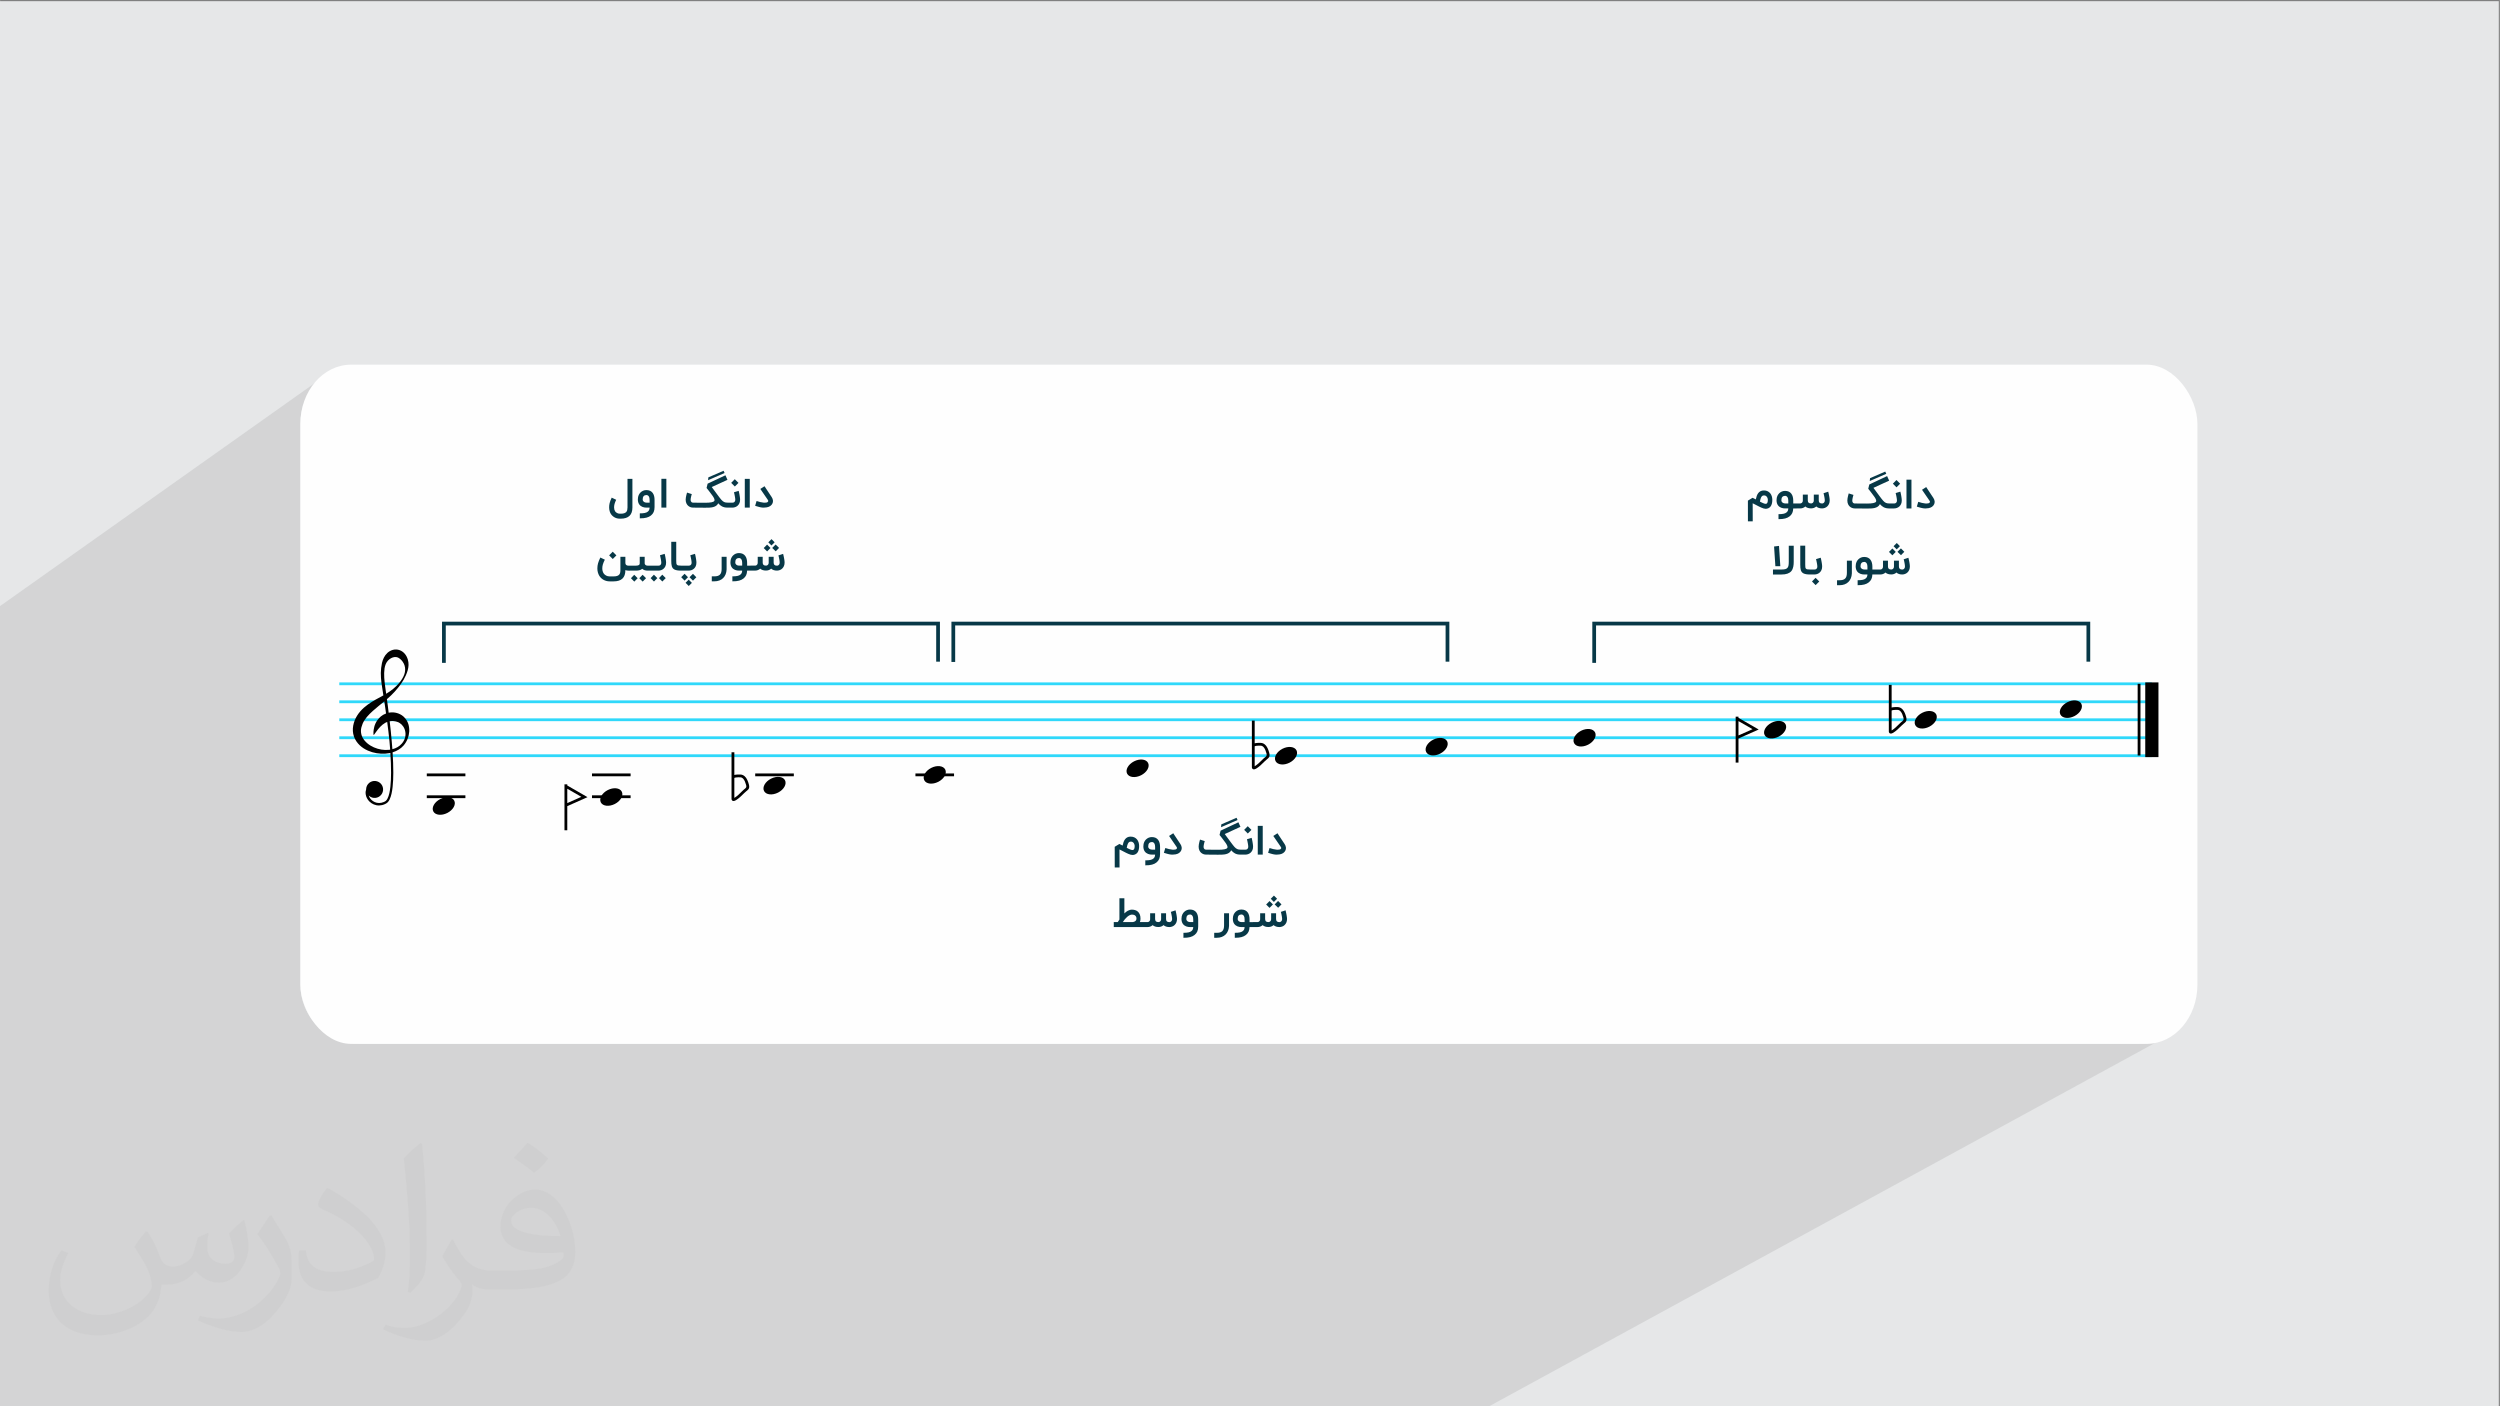
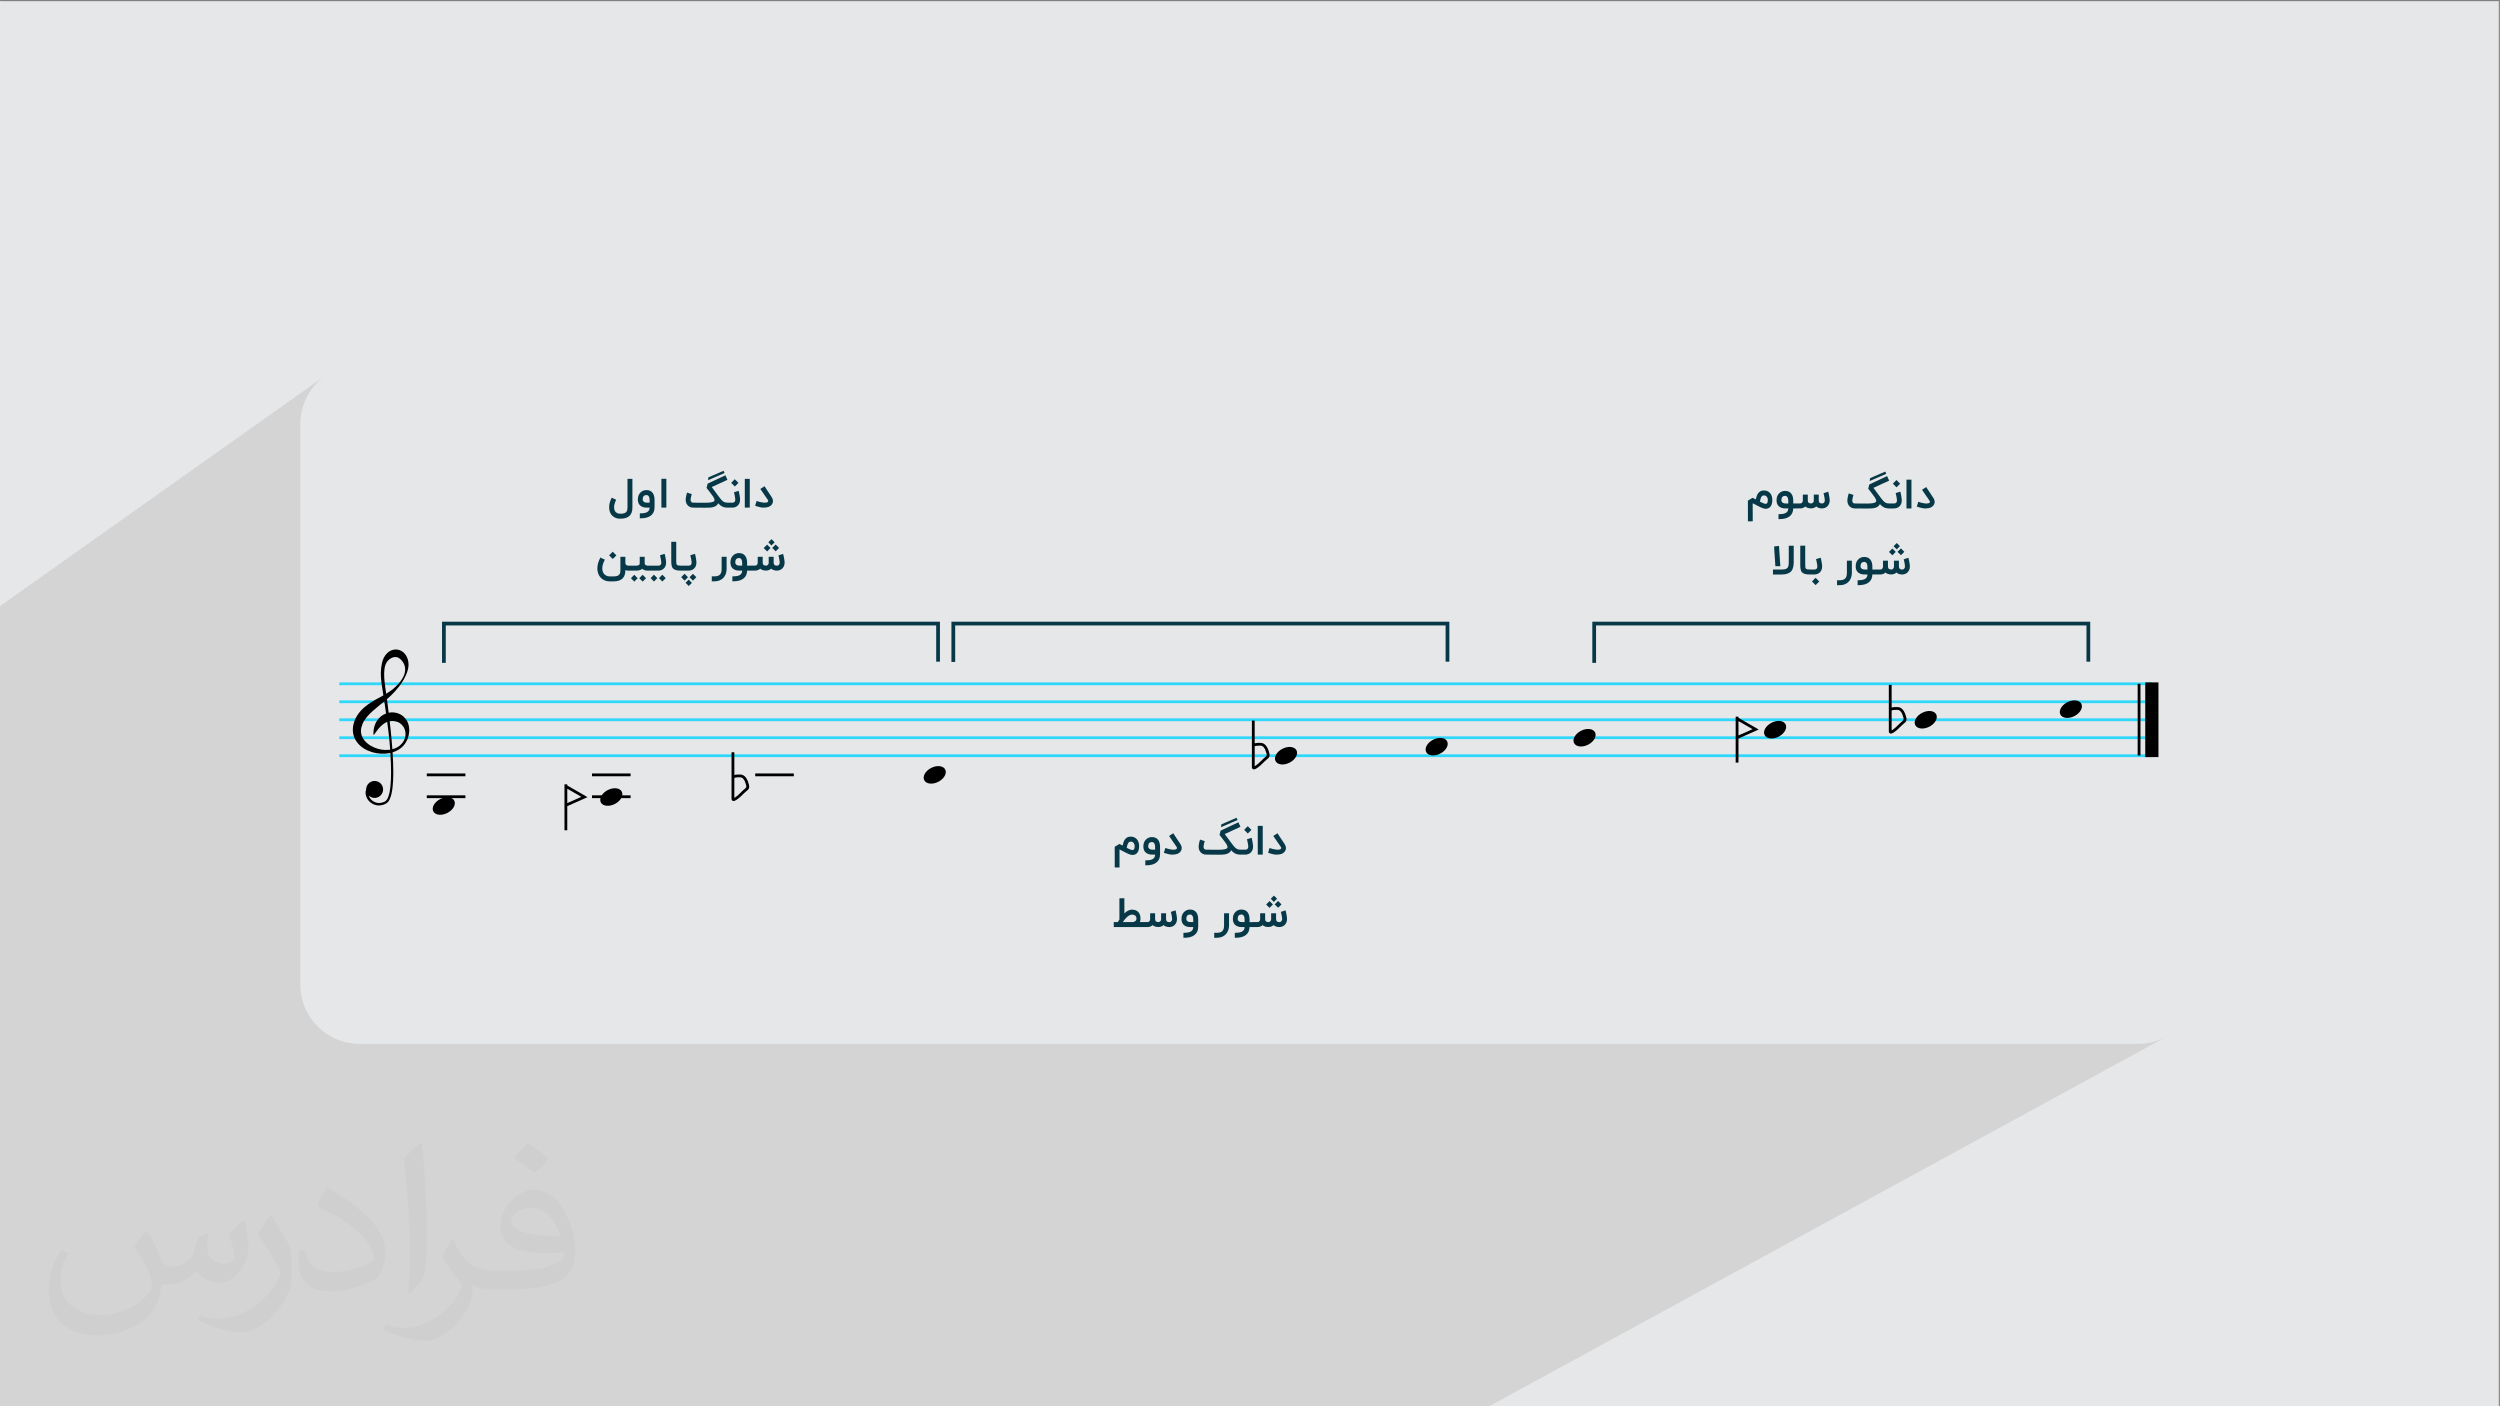
<svg xmlns="http://www.w3.org/2000/svg" xml:space="preserve" width="3.703in" height="2.083in" version="1.1" style="shape-rendering:geometricPrecision; text-rendering:geometricPrecision; image-rendering:optimizeQuality; fill-rule:evenodd; clip-rule:evenodd" viewBox="0 0 3703.33 2083.33">
  <rect x="0" y="0" width="3703.33" height="2083.33" fill="#808080" stroke="none" />
  <defs>
    <style type="text/css">
   
    .fil2 {fill:#FEFEFE}
    .fil6 {fill:black}
    .fil0 {fill:#E6E7E8}
    .fil7 {fill:black;fill-rule:nonzero}
    .fil4 {fill:#073847;fill-rule:nonzero}
    .fil5 {fill:#2FD8FA;fill-rule:nonzero}
    .fil3 {fill:#373435;fill-opacity:0.031}
    .fil1 {fill:#373435;fill-opacity:0.102}
   
  </style>
  </defs>
  <g id="Layer_x0020_1">
    <polygon class="fil0" points="-1.67,1.74 3701.66,1.74 3701.66,2084.93 -1.67,2084.93 " />
    <polygon class="fil1" points="2202.94,2084.93 -1.67,2084.93 -1.67,899 483.51,555.23 476.76,560.28 470.54,565.94 464.88,572.17 459.82,578.91 455.43,586.13 451.73,593.78 448.77,601.81 446.61,610.19 445.27,618.86 444.82,627.78 444.82,1458.89 445.27,1467.81 446.61,1476.48 448.77,1484.85 451.73,1492.89 455.43,1500.54 459.82,1507.76 464.88,1514.5 470.54,1520.73 476.76,1526.39 483.51,1531.44 490.73,1535.84 498.38,1539.54 506.41,1542.49 514.78,1544.66 523.45,1545.99 532.37,1546.44 3167.61,1546.44 3176.54,1545.99 3185.2,1544.66 3193.58,1542.49 3201.61,1539.54 3209.26,1535.84 " />
-     <rect class="fil2" x="444.82" y="540.22" width="2810.35" height="1006.22" rx="75.27" ry="87.56" />
    <path class="fil3" d="M219.02 1825.24c7,11 12,21 16,32 3,7 5,19 21,19 5,0 11,-1 17,-5 7,-3 12,-9 14,-17l6 -21 15 -7 1 1c-2,8 -2,15 -2,21 0,18 15,24 27,24 7,0 13,-3 13,-10 0,-8 -4,-22 -8,-35 7,-7 14,-14 22,-20l1 1c4,15 6,30 6,40 0,10 -4,20 -8,27 -7,14 -20,25 -36,25 -12,0 -25,-6 -34,-17l-1 0c-9,11 -22,20 -43,20l-7 0c-1,14 -4,24 -9,33 -13,25 -50,42 -85.01,42 -49,0 -73.01,-28 -73.01,-66 0,-23 7,-45 19,-60l10 4c-7,14 -12,27 -12,40 0,35 29,52 61,52 30,0 68.01,-20 75.01,-42 -2,-25 -12,-36 -26,-59 4,-7 10,-15 17,-23l1 0 0 0 2 1 0 0 0.02 -0.01 -0.01 0.01zm563.05 -132.01c10,6 20,14 30,23 -6,8 -12,15 -21,21 -10,-8 -20,-15 -30,-22 7,-8 14,-15 20,-22l1 0 0 0 0 0zm5 96.01c-17,0 -30,11 -30,19 0,17 33,23 73.01,23 -5,-20 -22,-42 -43,-42l-0.01 0zm-37 93.01c22,0 41,-1 55,-4 16,-4 30,-12 30,-18 0,-2 0,-3 -1,-5 -9,1 -19,1 -29,1 -29,0 -52,-7 -60,-23 -2,-4 -4,-10 -4,-15 0,-16 7,-32 19,-42 10,-9 21,-14 33,-14 20,0 37,17 48,42 6,14 11,30 11,51 0,14 -4,25 -12,34 -16,15 -45,21 -90.01,21l-20 0 0 0 -5 0c-11,0 -19,-2 -25,-7l-1 0c0,2 1,5 1,7 0,10 -3,23 -10,33 -20,30 -42,43 -60,43 -19,0 -42,-7 -63,-17l4 -7c7,3 16,5 29,5 34,0 78.01,-33 84.01,-64 -1,-3 -3,-6 -7,-10 -10,-12 -16,-22 -22,-32 5,-10 10,-18 14,-25l2 0c14,29 28,46 57,46l4 0 0 0 21 0 0 0 -3 0 0 0 0 0zm-146.01 31c2,-14 3,-29 3,-43l0 -21c0,-39 -5,-96.01 -9,-133.01 7,-8 17,-17 25,-23l2 1c5,47 7,101.01 7,151.01 0,13 -1,26 -2,35 -1,12 -8,21 -22,35l-3 -1 0 0 -1 -1 0 0 0 0zm-151.02 -62.01c1,18 10,33 41,33 20,0 36,-5 55,-14 3,-2 5,-3 5,-5 0,-12 -9,-27 -24,-41 -14,-13 -34,-25 -51,-32 -6,-3 -8,-5 -8,-8 0,-5 7,-17 13,-24l2 0c20,11 43,27 60,44 15,16 25,33 25,51 0,13 -4,26 -11,38 -22,11 -46,20 -70.01,20 -29,0 -48,-13 -48,-45 0,-3 0,-9 1,-16l10 0 0 0 0 -1 0 0 0 0 0.01 0zm-52 -52l18 29c7,11 13,22 13,41l0 24c0,19 -12,39 -32,60 -15,14 -29,20 -42,20 -19,0 -40,-6 -65,-17l3 -7c8,2 17,4 28,4 35,0 72.01,-26 88.01,-58 2,-4 3,-7 3,-9 0,-4 -2,-8 -4,-11 -9,-17 -19,-33 -30,-47 6,-9 12,-18 18,-27l2 0 0 0 0 -2 0 0 0 0 -0.01 0z" />
    <g id="_1591867065568">
      <path class="fil4" d="M918.05 768.37c-1.4,0 -2.74,-0.15 -4.02,-0.48 -1.28,-0.31 -2.48,-0.77 -3.61,-1.39 -1.12,-0.61 -2.16,-1.35 -3.11,-2.2 -0.94,-0.86 -1.78,-1.83 -2.48,-2.94 -0.3,-0.48 -0.6,-1.03 -0.9,-1.67 -0.3,-0.64 -0.57,-1.37 -0.81,-2.18 -0.24,-0.8 -0.44,-1.7 -0.6,-2.69 -0.15,-0.99 -0.24,-2.06 -0.24,-3.22 0,-0.96 0.05,-1.96 0.15,-2.97 0.1,-1.02 0.28,-2.1 0.56,-3.24 0.27,-1.14 0.67,-2.39 1.15,-3.71 0.5,-1.33 1.14,-2.82 1.92,-4.46l6.66 3.17c-0.59,1.22 -1.08,2.34 -1.5,3.36 -0.4,1.01 -0.72,1.96 -0.95,2.86 -0.24,0.9 -0.41,1.76 -0.52,2.56 -0.11,0.81 -0.16,1.63 -0.16,2.45 0,1.13 0.12,2.18 0.37,3.16 0.25,0.98 0.62,1.85 1.1,2.65l-0.02 -0.03c0.75,1.06 1.75,1.93 2.99,2.6 1.26,0.67 2.59,1.01 4.02,1.01l1.35 0c2.07,0 3.76,-0.22 5.07,-0.65 1.31,-0.43 2.34,-1.04 3.08,-1.83 0.74,-0.79 1.24,-1.74 1.51,-2.87 0.26,-1.11 0.4,-2.37 0.4,-3.75l0 -42.53 7.28 0 0 42.53c0,10.94 -5.78,16.43 -17.34,16.48l-1.35 0zm29.64 -7.84c1.57,0 2.98,-0.06 4.22,-0.16 1.22,-0.11 2.32,-0.26 3.28,-0.47 0.96,-0.2 1.8,-0.48 2.52,-0.8 0.73,-0.32 1.35,-0.71 1.88,-1.17 0.83,-0.66 1.45,-1.44 1.89,-2.33 0.42,-0.89 0.67,-2.08 0.75,-3.58l-4.56 0c-0.99,0 -2,-0.08 -3.01,-0.24 -1.03,-0.15 -2.02,-0.42 -2.96,-0.81 -0.94,-0.38 -1.83,-0.88 -2.68,-1.5 -0.83,-0.61 -1.56,-1.37 -2.18,-2.26 -0.63,-0.9 -1.12,-1.96 -1.49,-3.18 -0.36,-1.22 -0.54,-2.62 -0.54,-4.2 0,-1.36 0.12,-2.57 0.35,-3.63 0.24,-1.05 0.54,-1.98 0.91,-2.8 0.36,-0.8 0.77,-1.51 1.22,-2.11 0.46,-0.6 0.89,-1.13 1.3,-1.57 1.18,-1.2 2.53,-2.11 4.02,-2.75 1.5,-0.64 3.11,-0.95 4.85,-0.95 2.15,0 3.99,0.37 5.52,1.11 1.53,0.74 2.78,1.76 3.75,3.06 0.98,1.3 1.69,2.84 2.15,4.63 0.46,1.79 0.67,3.72 0.67,5.81l0 10.5c0,2.94 -0.43,5.41 -1.32,7.41 -0.89,2.01 -2.24,3.72 -4.06,5.16 -0.91,0.72 -1.89,1.32 -2.96,1.85 -1.06,0.52 -2.26,0.96 -3.58,1.31 -1.31,0.36 -2.79,0.62 -4.41,0.78 -1.63,0.17 -3.47,0.25 -5.52,0.25l0 -7.36zm9.76 -27.15c-1.68,0 -3,0.52 -3.99,1.56 -0.98,1.05 -1.48,2.68 -1.48,4.88 0,0.87 0.17,1.6 0.52,2.22 0.35,0.61 0.79,1.11 1.33,1.5 0.54,0.38 1.15,0.67 1.82,0.83 0.66,0.19 1.33,0.27 2,0.27l4.56 0 0 -4.02c0,-1.13 -0.09,-2.08 -0.26,-2.88 -0.19,-0.8 -0.41,-1.46 -0.7,-2 -0.28,-0.53 -0.61,-0.95 -0.98,-1.27 -0.36,-0.31 -0.72,-0.56 -1.06,-0.72 -0.35,-0.15 -0.67,-0.26 -0.98,-0.3 -0.31,-0.06 -0.58,-0.08 -0.77,-0.08zm29.58 18.63l-7.36 0 0 -42.65 7.36 0 0 42.65zm57.31 -7.19c2.15,0 4.02,-0.07 5.63,-0.2 1.61,-0.12 2.97,-0.3 4.1,-0.54 1.13,-0.24 2,-0.53 2.65,-0.87 0.65,-0.35 1.12,-0.75 1.4,-1.2l0 0.03c0.1,-0.16 0.16,-0.37 0.2,-0.62 0.04,-0.26 0.06,-0.51 0.06,-0.75 0,-0.37 -0.07,-0.79 -0.22,-1.27 -0.15,-0.48 -0.35,-0.96 -0.6,-1.5 -0.25,-0.52 -0.53,-1.05 -0.87,-1.59 -0.33,-0.54 -0.69,-1.07 -1.06,-1.61 -1.51,-2.06 -2.82,-3.84 -3.94,-5.31 -1.13,-1.49 -2.06,-2.71 -2.81,-3.68 -0.89,-1.12 -1.65,-2.07 -2.28,-2.83l1.56 -6.37 26.39 -12.42 3.01 6.75 -23.27 10.67 9.08 12.31c1.08,1.48 2.06,2.78 2.92,3.88 0.85,1.12 1.65,2.07 2.37,2.87 0.74,0.8 1.43,1.45 2.09,1.98 0.65,0.52 1.33,0.93 2.04,1.24 0.7,0.31 1.43,0.52 2.21,0.65 0.78,0.13 1.66,0.19 2.63,0.19l0.55 0 0 7.37 -0.55 0c-1.7,0 -3.21,-0.15 -4.53,-0.46 -1.31,-0.31 -2.52,-0.74 -3.59,-1.29 -1.07,-0.55 -2.06,-1.22 -2.97,-2 -0.91,-0.8 -1.8,-1.68 -2.67,-2.67 -0.8,1.61 -1.87,2.87 -3.19,3.75 -1.32,0.89 -2.83,1.54 -4.51,1.95 -1.68,0.42 -3.54,0.66 -5.54,0.75 -2.02,0.07 -4.12,0.12 -6.33,0.12l-17.57 -0.15c-1.46,0 -2.84,-0.25 -4.14,-0.74 -1.3,-0.5 -2.45,-1.21 -3.46,-2.16 -0.39,-0.38 -0.8,-0.83 -1.22,-1.37 -0.42,-0.53 -0.8,-1.16 -1.14,-1.89 -0.33,-0.74 -0.61,-1.56 -0.83,-2.47 -0.21,-0.92 -0.32,-1.95 -0.32,-3.09 0,-0.99 0.1,-2.06 0.29,-3.21 0.2,-1.15 0.41,-2.24 0.66,-3.26 0.25,-1.03 0.48,-1.92 0.7,-2.67 0.22,-0.75 0.35,-1.22 0.41,-1.39l3.52 1.13 3.5 1.09c-0.19,0.53 -0.37,1.16 -0.57,1.9 -0.19,0.75 -0.38,1.51 -0.56,2.28 -0.17,0.78 -0.33,1.54 -0.44,2.27 -0.12,0.73 -0.17,1.37 -0.17,1.9 0,0.94 0.13,1.7 0.4,2.29 0.26,0.59 0.59,1.03 0.98,1.33 0.38,0.3 0.8,0.51 1.26,0.61 0.44,0.1 0.86,0.14 1.2,0.14l17.55 0.12zm4.89 -37.62l22.54 -9.8 1.54 3.32 -24.46 10.67 0.39 -4.2zm44.92 19.96c0.03,0.14 0.12,0.47 0.25,0.98 0.13,0.51 0.27,1.14 0.43,1.88 0.15,0.74 0.31,1.56 0.49,2.47 0.16,0.91 0.33,1.82 0.46,2.73 0.15,0.92 0.27,1.81 0.36,2.68 0.09,0.87 0.13,1.63 0.13,2.28 0,2.03 -0.33,3.8 -1.01,5.28 -0.66,1.48 -1.54,2.71 -2.62,3.68 -1.09,0.96 -2.31,1.69 -3.66,2.16 -1.35,0.48 -2.71,0.72 -4.07,0.72l-7.87 0 0 -7.37 8.08 0c0.24,0 0.57,-0.03 1.02,-0.11 0.44,-0.07 0.89,-0.25 1.33,-0.54 0.44,-0.29 0.83,-0.75 1.17,-1.35 0.33,-0.61 0.5,-1.43 0.5,-2.47 0,-0.43 -0.04,-0.96 -0.11,-1.58 -0.06,-0.62 -0.16,-1.29 -0.28,-1.99 -0.11,-0.71 -0.25,-1.43 -0.39,-2.17 -0.15,-0.75 -0.29,-1.44 -0.43,-2.1 -0.14,-0.66 -0.27,-1.26 -0.41,-1.8 -0.14,-0.54 -0.25,-0.96 -0.32,-1.26l6.95 -2.1zm-11.06 -11.86l5.33 -5.38 5.44 5.44 -5.39 5.38 -5.38 -5.44zm27.51 36.71l-7.36 0 0 -42.65 7.36 0 0 42.65zm20.7 0.03c-0.76,0 -1.5,-0.04 -2.22,-0.12 -0.73,-0.09 -1.46,-0.2 -2.22,-0.33 -0.75,-0.14 -1.52,-0.31 -2.3,-0.52 -0.79,-0.2 -1.61,-0.43 -2.48,-0.7l-3.52 -1.06 2.13 -7.11c1.72,0.6 3.5,1.12 5.35,1.57 1.84,0.45 3.58,0.75 5.22,0.89 0.53,0.03 1.04,0.06 1.54,0.06 0.99,0 1.97,-0.11 2.97,-0.33 1,-0.22 1.7,-0.76 2.11,-1.63 0.07,-0.16 0.12,-0.34 0.12,-0.56 0,-0.14 -0.04,-0.36 -0.12,-0.65 -0.07,-0.29 -0.27,-0.67 -0.59,-1.12l-11.03 -16.09 6.21 -4.02 2.01 3.1c0,0.02 0.04,0.09 0.11,0.18 0.06,0.1 0.2,0.3 0.41,0.62 0.21,0.31 0.5,0.76 0.89,1.35 0.38,0.59 0.89,1.34 1.52,2.29 0.64,0.95 1.41,2.11 2.32,3.52 0.92,1.39 2.02,3.04 3.31,4.98 1,1.52 1.63,3.09 1.85,4.7 0.07,0.41 0.1,0.81 0.1,1.22 0,1.18 -0.24,2.31 -0.72,3.39 -0.33,0.79 -0.78,1.52 -1.34,2.18 -0.57,0.66 -1.22,1.25 -1.96,1.76 -1.4,0.96 -3.09,1.63 -5.06,1.98 -1.65,0.29 -3.18,0.44 -4.58,0.44zm-228.41 109.21c-1.57,0 -3.09,-0.18 -4.56,-0.56 -1.45,-0.37 -2.83,-0.9 -4.12,-1.59 -1.29,-0.69 -2.48,-1.54 -3.58,-2.54 -1.09,-1.01 -2.05,-2.15 -2.86,-3.41 -0.94,-1.54 -1.67,-3.26 -2.18,-5.13 -0.52,-1.89 -0.77,-3.85 -0.77,-5.9 0,-1.3 0.07,-2.57 0.24,-3.78 0.15,-1.22 0.41,-2.48 0.75,-3.76 0.35,-1.28 0.81,-2.62 1.37,-4.02 0.55,-1.4 1.24,-2.94 2.05,-4.61l6.66 3.17c-0.72,1.43 -1.3,2.72 -1.78,3.87 -0.48,1.14 -0.86,2.22 -1.15,3.24 -0.3,1.01 -0.51,1.98 -0.64,2.93 -0.13,0.93 -0.19,1.91 -0.19,2.94 0,1.35 0.17,2.63 0.51,3.86 0.34,1.22 0.79,2.34 1.39,3.33 0.94,1.4 2.19,2.52 3.74,3.35 1.55,0.83 3.25,1.26 5.13,1.26l6.01 0c2.08,0 3.78,-0.22 5.1,-0.65 1.31,-0.44 2.33,-1.06 3.06,-1.84 0.74,-0.81 1.24,-1.77 1.49,-2.89 0.28,-1.13 0.4,-2.37 0.4,-3.73l0 -19.9 7.37 0 0 9.23c0.04,1.3 0.46,2.27 1.29,2.91 0.81,0.64 1.88,0.96 3.18,0.96l2.36 0 0 7.37 -2.36 0c-0.75,0 -1.52,-0.07 -2.29,-0.21 -0.78,-0.14 -1.51,-0.33 -2.18,-0.6l0 0.24c0,5.5 -1.45,9.62 -4.36,12.37 -2.91,2.74 -7.27,4.11 -13.06,4.11l-6.01 0zm-0.62 -38.56l5.32 -5.38 5.44 5.44 -5.39 5.38 -5.38 -5.44zm61.47 15.29l0 7.37 -4.38 0c-1.68,0 -3.21,-0.23 -4.59,-0.69 -1.38,-0.46 -2.54,-1.12 -3.49,-2.01 -1.09,0.93 -2.41,1.61 -3.92,2.04 -1.51,0.43 -3.23,0.65 -5.16,0.65l-10.24 0 0 -7.37 10.24 0c1.2,0 2.17,-0.12 2.89,-0.35 0.72,-0.22 1.26,-0.5 1.63,-0.83 0.37,-0.34 0.6,-0.72 0.7,-1.13 0.11,-0.41 0.16,-0.81 0.16,-1.22l0 -9.57 7.34 0 0 9.37c0,0.89 0.2,1.59 0.59,2.08 0.4,0.51 0.85,0.88 1.35,1.13 0.51,0.25 1.01,0.39 1.5,0.44 0.5,0.06 0.83,0.07 1.01,0.07l4.38 0zm-11.81 23.61l-4.97 -5.02 4.91 -5.08 5.08 5.08 -5.02 5.02zm-12.39 0.03l-4.97 -5.03 4.88 -5.09 5.08 5.09 -5 5.03zm44.99 -41.12c0.04,0.14 0.12,0.46 0.25,0.98 0.13,0.51 0.27,1.14 0.43,1.87 0.15,0.74 0.31,1.56 0.49,2.47 0.16,0.91 0.33,1.82 0.46,2.74 0.15,0.92 0.27,1.81 0.36,2.68 0.09,0.87 0.13,1.63 0.13,2.28 0,2.03 -0.33,3.8 -1.01,5.28 -0.66,1.48 -1.54,2.71 -2.63,3.67 -1.08,0.97 -2.31,1.69 -3.65,2.16 -1.35,0.48 -2.71,0.72 -4.07,0.72l-12.75 0 0 -7.37 12.96 0c0.24,0 0.58,-0.03 1.02,-0.11 0.44,-0.06 0.89,-0.25 1.33,-0.54 0.44,-0.3 0.83,-0.75 1.17,-1.35 0.33,-0.61 0.5,-1.43 0.5,-2.47 0,-0.43 -0.03,-0.96 -0.11,-1.58 -0.06,-0.62 -0.17,-1.29 -0.28,-2 -0.11,-0.7 -0.25,-1.43 -0.39,-2.17 -0.15,-0.75 -0.29,-1.44 -0.43,-2.1 -0.14,-0.66 -0.27,-1.26 -0.41,-1.8 -0.14,-0.54 -0.25,-0.96 -0.32,-1.26l6.95 -2.1zm-3.45 40.96l-4.96 -5.02 4.9 -5.09 5.09 5.09 -5.02 5.02zm-12.39 0.03l-4.97 -5.03 4.88 -5.09 5.09 5.09 -5 5.03zm39.97 -16.15c-2.17,0 -4.04,-0.13 -5.58,-0.4 -1.56,-0.26 -2.87,-0.66 -3.94,-1.19 -1.06,-0.52 -1.92,-1.19 -2.56,-2 -0.64,-0.81 -1.13,-1.76 -1.46,-2.84 -0.34,-1.09 -0.56,-2.31 -0.66,-3.68 -0.11,-1.38 -0.17,-2.89 -0.17,-4.54l0 -28.01 7.37 0 0 28.01c0,1.57 0.05,2.84 0.16,3.78 0.11,0.94 0.39,1.68 0.86,2.2 0.45,0.52 1.16,0.87 2.09,1.04 0.94,0.16 2.24,0.25 3.89,0.25l0 7.37zm20.79 -24.85c0.03,0.14 0.12,0.46 0.25,0.98 0.13,0.51 0.27,1.14 0.43,1.87 0.15,0.74 0.31,1.56 0.49,2.47 0.16,0.91 0.33,1.82 0.46,2.74 0.15,0.92 0.27,1.81 0.36,2.68 0.09,0.87 0.13,1.63 0.13,2.28 0,2.03 -0.34,3.8 -1.01,5.28 -0.66,1.48 -1.54,2.71 -2.63,3.67 -1.08,0.97 -2.31,1.69 -3.65,2.16 -1.35,0.48 -2.71,0.72 -4.07,0.72l-12.75 0 0 -7.37 12.96 0c0.24,0 0.57,-0.03 1.02,-0.11 0.44,-0.06 0.89,-0.25 1.33,-0.54 0.45,-0.3 0.84,-0.75 1.17,-1.35 0.33,-0.61 0.5,-1.43 0.5,-2.47 0,-0.43 -0.04,-0.96 -0.11,-1.58 -0.06,-0.62 -0.16,-1.29 -0.28,-2 -0.11,-0.7 -0.25,-1.43 -0.39,-2.17 -0.15,-0.75 -0.29,-1.44 -0.43,-2.1 -0.14,-0.66 -0.27,-1.26 -0.41,-1.8 -0.14,-0.54 -0.25,-0.96 -0.32,-1.26l6.95 -2.1zm-20.44 34.57l5.03 -5.03 5.03 5.09 -5.03 5.03 -5.03 -5.09zm12.34 0.06l5.09 -5.03 5.02 5.09 -5.02 5.02 -5.09 -5.09zm-5.89 8.28l4.67 -4.67 4.73 4.73 -4.67 4.67 -4.73 -4.73zm60.83 -19.87c-0.12,2.71 -0.62,5.16 -1.5,7.34 -0.89,2.18 -2.11,4.04 -3.67,5.56 -1.56,1.53 -3.44,2.71 -5.65,3.54 -2.2,0.82 -4.69,1.24 -7.48,1.24l-3.67 0 0 -7.36 3.67 0c1.9,0 3.54,-0.2 4.91,-0.59 1.38,-0.4 2.52,-1.03 3.41,-1.9 0.88,-0.87 1.54,-2 1.97,-3.39 0.43,-1.39 0.65,-3.08 0.65,-5.07l0 -18.01 7.36 0 0 18.64zm8.53 10.31c1.57,0 2.98,-0.06 4.22,-0.16 1.22,-0.11 2.32,-0.26 3.28,-0.47 0.96,-0.2 1.8,-0.48 2.52,-0.8 0.73,-0.32 1.35,-0.72 1.88,-1.17 0.83,-0.67 1.45,-1.44 1.89,-2.33 0.42,-0.89 0.67,-2.08 0.75,-3.57l-4.56 0c-0.99,0 -2,-0.08 -3.02,-0.24 -1.03,-0.15 -2.02,-0.43 -2.96,-0.81 -0.94,-0.38 -1.83,-0.88 -2.68,-1.5 -0.83,-0.61 -1.56,-1.37 -2.18,-2.26 -0.63,-0.9 -1.11,-1.96 -1.48,-3.18 -0.36,-1.22 -0.54,-2.63 -0.54,-4.21 0,-1.35 0.12,-2.57 0.35,-3.62 0.24,-1.05 0.54,-1.98 0.91,-2.8 0.36,-0.8 0.77,-1.51 1.22,-2.12 0.46,-0.59 0.89,-1.13 1.3,-1.57 1.19,-1.19 2.53,-2.1 4.02,-2.74 1.5,-0.64 3.11,-0.95 4.85,-0.95 2.15,0 3.99,0.37 5.52,1.11 1.53,0.74 2.78,1.76 3.75,3.06 0.98,1.3 1.69,2.84 2.15,4.63 0.46,1.79 0.67,3.72 0.67,5.81l0 4.02 5.03 0 0 7.37 -5.06 0c-0.09,2.7 -0.56,4.98 -1.44,6.83 -0.87,1.85 -2.18,3.47 -3.91,4.85 -0.91,0.72 -1.89,1.32 -2.96,1.85 -1.06,0.52 -2.26,0.96 -3.58,1.31 -1.31,0.36 -2.79,0.62 -4.41,0.78 -1.63,0.17 -3.47,0.25 -5.52,0.25l0 -7.36zm9.76 -27.15c-1.68,0 -3,0.52 -3.99,1.56 -0.99,1.05 -1.48,2.68 -1.48,4.88 0,0.87 0.17,1.61 0.52,2.22 0.35,0.61 0.79,1.11 1.33,1.5 0.54,0.38 1.15,0.66 1.82,0.83 0.67,0.19 1.33,0.27 2.01,0.27l4.56 0 0 -4.02c0,-1.13 -0.09,-2.08 -0.26,-2.88 -0.19,-0.8 -0.41,-1.46 -0.7,-2 -0.28,-0.53 -0.61,-0.96 -0.98,-1.27 -0.36,-0.31 -0.72,-0.55 -1.06,-0.71 -0.35,-0.15 -0.67,-0.26 -0.99,-0.3 -0.31,-0.06 -0.57,-0.08 -0.77,-0.08zm40.05 18.57c-3.61,0 -6.46,-0.93 -8.58,-2.81 -1.08,1.01 -2.29,1.74 -3.61,2.19 -1.31,0.46 -2.68,0.69 -4.08,0.69l-6.66 0 0 -7.37 6.66 0c0.24,0 0.57,-0.04 1.02,-0.12 0.44,-0.08 0.89,-0.27 1.33,-0.57 0.44,-0.3 0.83,-0.76 1.17,-1.37 0.33,-0.6 0.5,-1.43 0.5,-2.5l0 -8.52 7.37 0 0 8.41c0,1.61 0.38,2.8 1.14,3.54 0.76,0.74 2.01,1.11 3.74,1.11 0.24,0 0.57,-0.04 1.02,-0.13 0.44,-0.09 0.89,-0.29 1.33,-0.61 0.44,-0.31 0.83,-0.78 1.17,-1.41 0.34,-0.62 0.5,-1.45 0.5,-2.49l0 -8.41 7.33 0 0 8.41c0,1.61 0.39,2.81 1.17,3.57 0.78,0.76 2.05,1.14 3.8,1.14 0.25,0 0.6,-0.05 1.04,-0.16 0.44,-0.11 0.89,-0.32 1.32,-0.65 0.43,-0.33 0.8,-0.8 1.12,-1.41 0.31,-0.61 0.48,-1.44 0.48,-2.48 0,-0.43 -0.03,-0.96 -0.11,-1.57 -0.06,-0.61 -0.15,-1.26 -0.26,-1.93 -0.11,-0.68 -0.23,-1.38 -0.37,-2.07 -0.14,-0.7 -0.28,-1.37 -0.41,-2 -0.14,-0.63 -0.27,-1.2 -0.4,-1.71 -0.13,-0.52 -0.24,-0.92 -0.31,-1.21l6.95 -2.28c0.04,0.13 0.12,0.46 0.24,0.94 0.12,0.49 0.26,1.11 0.43,1.83 0.17,0.73 0.35,1.54 0.52,2.43 0.19,0.89 0.35,1.78 0.49,2.68 0.15,0.89 0.27,1.77 0.37,2.62 0.09,0.86 0.15,1.61 0.15,2.27 0,2.01 -0.33,3.77 -0.98,5.28 -0.67,1.5 -1.53,2.75 -2.59,3.75 -1.06,1 -2.26,1.74 -3.61,2.23 -1.33,0.49 -2.69,0.75 -4.05,0.77 -3.67,0 -6.57,-0.97 -8.69,-2.9 -1.09,1 -2.29,1.72 -3.6,2.17 -1.31,0.44 -2.66,0.66 -4.04,0.66zm6.68 -33.44l-5.03 5.09 -5.02 -5.03 5.02 -5.09 5.03 5.02zm12.69 -0.11l-4.97 5.02 -5.19 -4.97 5.1 -5.09 5.06 5.03zm-6.54 -8.35l-4.73 4.74 -4.67 -4.67 4.73 -4.73 4.67 4.66z" />
      <path class="fil4" d="M2615.44 746.41c0.17,0 0.44,-0.02 0.81,-0.04 0.36,-0.03 0.74,-0.23 1.12,-0.59 0.39,-0.35 0.72,-0.94 1.01,-1.77 0.28,-0.83 0.42,-2.04 0.42,-3.61 0,-0.17 -0.02,-0.47 -0.06,-0.86 -0.06,-0.39 -0.15,-0.83 -0.3,-1.31 -0.14,-0.49 -0.35,-0.98 -0.61,-1.48 -0.25,-0.5 -0.58,-0.96 -1,-1.38 -0.41,-0.41 -0.91,-0.75 -1.48,-1.02 -0.57,-0.26 -1.25,-0.4 -2.04,-0.4 -0.36,0 -0.72,0.02 -1.09,0.06 -0.37,0.04 -0.75,0.15 -1.14,0.34 -0.38,0.19 -0.76,0.48 -1.14,0.85 -0.37,0.39 -0.72,0.91 -1.07,1.58 -0.35,0.67 -0.67,1.52 -0.97,2.55 -0.31,1.02 -0.58,2.28 -0.81,3.75 0.77,0.41 1.55,0.82 2.37,1.21 0.8,0.39 1.58,0.75 2.32,1.06 0.74,0.31 1.43,0.57 2.07,0.76 0.64,0.19 1.18,0.28 1.61,0.28zm-2.25 -19.83c1.99,0 3.75,0.37 5.27,1.12 1.52,0.74 2.79,1.74 3.83,3 1.03,1.27 1.82,2.73 2.35,4.41 0.53,1.67 0.79,3.44 0.79,5.3 0,2.05 -0.17,3.8 -0.53,5.25 -0.35,1.45 -0.82,2.67 -1.4,3.65 -0.59,0.99 -1.24,1.78 -1.95,2.37 -0.73,0.59 -1.45,1.04 -2.19,1.34 -0.74,0.31 -1.45,0.51 -2.15,0.6 -0.68,0.09 -1.28,0.13 -1.77,0.13 -0.83,0 -1.78,-0.17 -2.83,-0.48 -1.05,-0.31 -2.18,-0.73 -3.37,-1.24 -1.19,-0.51 -2.44,-1.11 -3.75,-1.78 -1.31,-0.67 -2.63,-1.35 -3.95,-2.04 -0.5,-0.26 -0.95,-0.49 -1.38,-0.7 -0.42,-0.22 -0.83,-0.43 -1.24,-0.64 -0.41,-0.21 -0.81,-0.41 -1.23,-0.62 -0.41,-0.21 -0.85,-0.43 -1.33,-0.64 0,4.46 0.01,8.9 0.04,13.35 0.02,4.44 0.03,8.89 0.03,13.33l-7.13 0 -0.03 -30.63 6.92 -4.21 4.8 2.4c0.33,-1.72 0.78,-3.37 1.33,-4.98 0.55,-1.61 1.29,-3.04 2.21,-4.27 0.93,-1.25 2.09,-2.24 3.49,-2.96 1.33,-0.69 2.94,-1.04 4.85,-1.04l0.33 0zm21.39 35.14c1.57,0 2.98,-0.05 4.22,-0.16 1.22,-0.11 2.32,-0.26 3.28,-0.47 0.96,-0.2 1.8,-0.48 2.52,-0.8 0.73,-0.33 1.35,-0.72 1.88,-1.17 0.83,-0.66 1.45,-1.44 1.89,-2.33 0.42,-0.89 0.67,-2.08 0.75,-3.58l-4.56 0c-0.99,0 -2,-0.08 -3.02,-0.24 -1.03,-0.15 -2.02,-0.42 -2.96,-0.81 -0.94,-0.38 -1.83,-0.88 -2.68,-1.5 -0.83,-0.61 -1.56,-1.37 -2.18,-2.25 -0.63,-0.9 -1.12,-1.96 -1.48,-3.18 -0.36,-1.22 -0.54,-2.62 -0.54,-4.2 0,-1.35 0.12,-2.57 0.35,-3.62 0.24,-1.06 0.54,-1.99 0.91,-2.8 0.36,-0.8 0.77,-1.51 1.23,-2.11 0.45,-0.6 0.89,-1.13 1.3,-1.57 1.19,-1.19 2.53,-2.11 4.02,-2.74 1.5,-0.64 3.11,-0.96 4.85,-0.96 2.15,0 3.99,0.37 5.52,1.11 1.53,0.74 2.78,1.76 3.75,3.06 0.98,1.3 1.69,2.84 2.15,4.63 0.46,1.79 0.67,3.72 0.67,5.81l0 4.02 5.03 0 0 7.37 -5.06 0c-0.09,2.7 -0.56,4.98 -1.44,6.83 -0.87,1.85 -2.18,3.47 -3.91,4.85 -0.91,0.71 -1.89,1.32 -2.96,1.85 -1.06,0.52 -2.26,0.95 -3.58,1.31 -1.31,0.36 -2.78,0.62 -4.41,0.78 -1.63,0.17 -3.47,0.25 -5.52,0.25l0 -7.36zm9.76 -27.15c-1.68,0 -3,0.52 -3.99,1.56 -0.99,1.05 -1.48,2.68 -1.48,4.88 0,0.87 0.17,1.6 0.52,2.22 0.35,0.61 0.79,1.11 1.33,1.5 0.54,0.38 1.15,0.66 1.82,0.83 0.66,0.18 1.33,0.27 2.01,0.27l4.56 0 0 -4.02c0,-1.13 -0.09,-2.08 -0.26,-2.89 -0.19,-0.8 -0.41,-1.46 -0.7,-2 -0.28,-0.53 -0.61,-0.95 -0.98,-1.27 -0.36,-0.31 -0.72,-0.56 -1.06,-0.72 -0.35,-0.15 -0.67,-0.26 -0.99,-0.3 -0.31,-0.06 -0.57,-0.08 -0.77,-0.08zm38.57 18.57c-3.61,0 -6.46,-0.93 -8.58,-2.81 -1.09,1.01 -2.29,1.74 -3.61,2.19 -1.31,0.46 -2.68,0.69 -4.08,0.69l-6.66 0 0 -7.37 6.66 0c0.24,0 0.57,-0.04 1.02,-0.12 0.44,-0.07 0.89,-0.27 1.33,-0.57 0.44,-0.3 0.83,-0.76 1.17,-1.37 0.33,-0.59 0.5,-1.43 0.5,-2.49l0 -8.52 7.36 0 0 8.4c0,1.62 0.38,2.8 1.14,3.54 0.76,0.74 2.01,1.11 3.74,1.11 0.24,0 0.57,-0.04 1.02,-0.13 0.44,-0.09 0.89,-0.29 1.33,-0.61 0.44,-0.31 0.83,-0.78 1.17,-1.41 0.33,-0.62 0.5,-1.45 0.5,-2.5l0 -8.4 7.33 0 0 8.4c0,1.62 0.39,2.81 1.17,3.57 0.78,0.76 2.05,1.14 3.81,1.14 0.25,0 0.6,-0.06 1.04,-0.16 0.44,-0.11 0.89,-0.33 1.33,-0.65 0.43,-0.32 0.8,-0.8 1.11,-1.41 0.31,-0.61 0.48,-1.44 0.48,-2.48 0,-0.43 -0.03,-0.95 -0.11,-1.57 -0.07,-0.61 -0.15,-1.26 -0.26,-1.93 -0.11,-0.69 -0.23,-1.38 -0.37,-2.07 -0.14,-0.71 -0.28,-1.37 -0.41,-2 -0.14,-0.63 -0.27,-1.2 -0.4,-1.72 -0.13,-0.52 -0.24,-0.92 -0.31,-1.21l6.95 -2.28c0.04,0.13 0.12,0.45 0.24,0.94 0.12,0.49 0.26,1.11 0.42,1.83 0.17,0.72 0.35,1.54 0.52,2.43 0.19,0.89 0.35,1.78 0.49,2.68 0.15,0.89 0.27,1.77 0.37,2.63 0.1,0.85 0.15,1.61 0.15,2.26 0,2.01 -0.33,3.78 -0.98,5.28 -0.66,1.51 -1.53,2.75 -2.59,3.75 -1.06,1 -2.27,1.74 -3.61,2.23 -1.33,0.49 -2.69,0.75 -4.04,0.77 -3.68,0 -6.57,-0.96 -8.7,-2.89 -1.09,1 -2.29,1.72 -3.6,2.17 -1.31,0.44 -2.66,0.66 -4.03,0.66zm-56.49 97.93l0 -7.36 12.69 0c2.29,0 4.13,-0.2 5.53,-0.57 1.4,-0.39 2.48,-1.02 3.25,-1.91 0.77,-0.89 1.28,-2.06 1.54,-3.52 0.26,-1.45 0.39,-3.26 0.39,-5.41l0 -23.87 7.33 0 0 23.87c0,1.16 -0.04,2.35 -0.13,3.58 -0.1,1.22 -0.26,2.43 -0.51,3.62 -0.24,1.19 -0.59,2.35 -1.06,3.46 -0.46,1.12 -1.06,2.14 -1.79,3.07 -1.44,1.67 -3.35,2.93 -5.74,3.78 -2.39,0.85 -5.33,1.27 -8.82,1.27l-12.69 0zm3.56 -12.24l-1.93 -29.24 7.31 -0.87 1.95 30.11 -7.33 0zm51.25 12.24c-2.17,0 -4.04,-0.13 -5.59,-0.4 -1.56,-0.26 -2.87,-0.67 -3.94,-1.19 -1.06,-0.52 -1.92,-1.19 -2.56,-2 -0.64,-0.81 -1.13,-1.76 -1.46,-2.84 -0.34,-1.09 -0.56,-2.31 -0.67,-3.68 -0.11,-1.38 -0.16,-2.89 -0.16,-4.54l0 -28.01 7.36 0 0 28.01c0,1.57 0.06,2.84 0.17,3.78 0.11,0.94 0.39,1.68 0.85,2.2 0.46,0.52 1.16,0.87 2.09,1.04 0.94,0.16 2.24,0.25 3.89,0.25l0 7.36zm15.91 -24.84c0.03,0.14 0.12,0.46 0.25,0.98 0.13,0.51 0.27,1.14 0.43,1.87 0.15,0.74 0.31,1.56 0.49,2.47 0.16,0.91 0.33,1.82 0.47,2.73 0.15,0.93 0.27,1.81 0.36,2.68 0.09,0.87 0.13,1.63 0.13,2.28 0,2.03 -0.33,3.8 -1.01,5.28 -0.66,1.48 -1.54,2.71 -2.62,3.67 -1.09,0.97 -2.31,1.69 -3.66,2.16 -1.35,0.48 -2.71,0.71 -4.07,0.71l-7.87 0 0 -7.36 8.08 0c0.24,0 0.57,-0.03 1.02,-0.11 0.44,-0.06 0.89,-0.25 1.33,-0.54 0.44,-0.3 0.83,-0.75 1.17,-1.35 0.33,-0.61 0.5,-1.43 0.5,-2.47 0,-0.43 -0.04,-0.96 -0.11,-1.58 -0.06,-0.62 -0.16,-1.29 -0.28,-2 -0.11,-0.7 -0.25,-1.43 -0.39,-2.17 -0.15,-0.75 -0.29,-1.44 -0.43,-2.1 -0.14,-0.66 -0.27,-1.26 -0.41,-1.8 -0.14,-0.54 -0.25,-0.97 -0.32,-1.26l6.95 -2.1zm-12.92 35.16l5.33 -5.38 5.44 5.44 -5.39 5.38 -5.38 -5.44zm81.09 -115.37c2.15,0 4.02,-0.07 5.63,-0.2 1.61,-0.12 2.97,-0.3 4.1,-0.54 1.13,-0.24 2,-0.53 2.65,-0.87 0.65,-0.35 1.12,-0.75 1.4,-1.2l0 0.03c0.09,-0.16 0.16,-0.37 0.2,-0.62 0.03,-0.26 0.06,-0.51 0.06,-0.75 0,-0.37 -0.08,-0.79 -0.22,-1.27 -0.15,-0.48 -0.35,-0.96 -0.6,-1.5 -0.25,-0.52 -0.53,-1.05 -0.87,-1.59 -0.33,-0.54 -0.7,-1.07 -1.06,-1.61 -1.51,-2.06 -2.82,-3.84 -3.94,-5.31 -1.13,-1.48 -2.06,-2.71 -2.81,-3.68 -0.89,-1.11 -1.65,-2.07 -2.28,-2.83l1.56 -6.37 26.38 -12.42 3.02 6.75 -23.27 10.67 9.08 12.31c1.08,1.48 2.06,2.78 2.92,3.89 0.85,1.11 1.65,2.07 2.37,2.87 0.74,0.8 1.43,1.46 2.09,1.99 0.65,0.52 1.33,0.93 2.04,1.23 0.7,0.31 1.43,0.52 2.21,0.65 0.78,0.13 1.66,0.19 2.63,0.19l0.55 0 0 7.37 -0.55 0c-1.7,0 -3.21,-0.15 -4.54,-0.46 -1.31,-0.31 -2.52,-0.74 -3.59,-1.29 -1.07,-0.55 -2.06,-1.22 -2.97,-2 -0.91,-0.79 -1.8,-1.68 -2.67,-2.67 -0.8,1.62 -1.86,2.87 -3.19,3.75 -1.32,0.89 -2.83,1.54 -4.51,1.95 -1.68,0.43 -3.54,0.66 -5.54,0.75 -2.02,0.08 -4.12,0.12 -6.33,0.12l-17.57 -0.15c-1.46,0 -2.84,-0.25 -4.14,-0.74 -1.3,-0.5 -2.45,-1.22 -3.46,-2.16 -0.39,-0.38 -0.8,-0.84 -1.22,-1.37 -0.42,-0.53 -0.8,-1.16 -1.14,-1.89 -0.34,-0.74 -0.61,-1.56 -0.83,-2.47 -0.22,-0.92 -0.32,-1.95 -0.32,-3.09 0,-0.99 0.1,-2.06 0.29,-3.21 0.2,-1.15 0.41,-2.25 0.66,-3.27 0.25,-1.03 0.48,-1.92 0.69,-2.67 0.22,-0.75 0.36,-1.22 0.41,-1.39l3.52 1.13 3.49 1.09c-0.19,0.53 -0.37,1.16 -0.56,1.9 -0.2,0.75 -0.38,1.51 -0.56,2.28 -0.17,0.78 -0.33,1.54 -0.44,2.26 -0.12,0.73 -0.17,1.37 -0.17,1.9 0,0.94 0.13,1.7 0.4,2.29 0.26,0.59 0.59,1.03 0.98,1.33 0.38,0.3 0.8,0.51 1.26,0.61 0.44,0.1 0.86,0.14 1.2,0.14l17.55 0.12zm4.89 -37.62l22.54 -9.79 1.54 3.32 -24.46 10.67 0.39 -4.2zm44.92 19.96c0.03,0.14 0.12,0.47 0.25,0.98 0.13,0.51 0.27,1.14 0.43,1.88 0.15,0.74 0.31,1.56 0.49,2.47 0.16,0.91 0.32,1.82 0.46,2.73 0.15,0.92 0.27,1.81 0.36,2.68 0.09,0.87 0.13,1.63 0.13,2.28 0,2.03 -0.33,3.8 -1.01,5.28 -0.66,1.48 -1.54,2.71 -2.63,3.68 -1.08,0.96 -2.31,1.69 -3.65,2.16 -1.35,0.48 -2.71,0.72 -4.07,0.72l-7.87 0 0 -7.37 8.07 0c0.24,0 0.58,-0.03 1.02,-0.11 0.44,-0.07 0.89,-0.25 1.33,-0.54 0.44,-0.29 0.84,-0.75 1.17,-1.35 0.32,-0.61 0.5,-1.43 0.5,-2.47 0,-0.44 -0.04,-0.97 -0.11,-1.59 -0.07,-0.62 -0.16,-1.29 -0.28,-1.99 -0.11,-0.71 -0.25,-1.43 -0.39,-2.17 -0.15,-0.75 -0.29,-1.44 -0.43,-2.11 -0.14,-0.66 -0.27,-1.26 -0.41,-1.8 -0.14,-0.54 -0.25,-0.96 -0.32,-1.26l6.95 -2.11zm-11.06 -11.86l5.32 -5.38 5.44 5.44 -5.39 5.38 -5.38 -5.44zm27.51 36.71l-7.37 0 0 -42.65 7.37 0 0 42.65zm20.7 0.03c-0.76,0 -1.5,-0.04 -2.22,-0.12 -0.72,-0.09 -1.46,-0.2 -2.22,-0.33 -0.75,-0.14 -1.52,-0.31 -2.3,-0.52 -0.79,-0.2 -1.62,-0.43 -2.48,-0.69l-3.52 -1.06 2.13 -7.1c1.72,0.59 3.5,1.11 5.35,1.57 1.84,0.46 3.58,0.75 5.22,0.89 0.53,0.03 1.04,0.06 1.54,0.06 0.98,0 1.97,-0.11 2.97,-0.33 1,-0.22 1.7,-0.76 2.12,-1.63 0.07,-0.17 0.12,-0.35 0.12,-0.56 0,-0.14 -0.04,-0.36 -0.12,-0.65 -0.07,-0.29 -0.27,-0.67 -0.6,-1.11l-11.03 -16.09 6.21 -4.02 2.01 3.1c0,0.02 0.04,0.09 0.11,0.18 0.07,0.1 0.21,0.31 0.41,0.62 0.2,0.31 0.5,0.76 0.89,1.35 0.38,0.59 0.89,1.34 1.52,2.29 0.64,0.96 1.41,2.11 2.32,3.52 0.92,1.39 2.02,3.05 3.31,4.98 1,1.52 1.63,3.09 1.85,4.71 0.07,0.41 0.1,0.81 0.1,1.21 0,1.18 -0.24,2.31 -0.72,3.39 -0.33,0.79 -0.78,1.52 -1.34,2.18 -0.57,0.66 -1.22,1.25 -1.96,1.76 -1.4,0.96 -3.09,1.63 -5.06,1.98 -1.65,0.3 -3.18,0.44 -4.58,0.44zm-108.96 96.03c-0.12,2.71 -0.62,5.16 -1.51,7.34 -0.89,2.18 -2.1,4.04 -3.67,5.56 -1.56,1.53 -3.44,2.71 -5.65,3.54 -2.2,0.82 -4.7,1.24 -7.48,1.24l-3.67 0 0 -7.36 3.67 0c1.9,0 3.54,-0.2 4.91,-0.59 1.38,-0.4 2.52,-1.03 3.41,-1.9 0.88,-0.87 1.54,-2 1.97,-3.39 0.43,-1.39 0.65,-3.08 0.65,-5.07l0 -18.01 7.37 0 0 18.64zm8.52 10.31c1.57,0 2.98,-0.06 4.22,-0.16 1.22,-0.11 2.32,-0.26 3.28,-0.47 0.96,-0.2 1.8,-0.48 2.52,-0.8 0.73,-0.33 1.35,-0.72 1.88,-1.17 0.83,-0.67 1.45,-1.44 1.89,-2.33 0.42,-0.89 0.67,-2.08 0.75,-3.58l-4.56 0c-0.99,0 -2,-0.07 -3.01,-0.24 -1.03,-0.15 -2.02,-0.43 -2.96,-0.81 -0.94,-0.38 -1.83,-0.88 -2.68,-1.5 -0.83,-0.61 -1.56,-1.37 -2.18,-2.26 -0.63,-0.9 -1.12,-1.96 -1.49,-3.18 -0.36,-1.22 -0.54,-2.63 -0.54,-4.21 0,-1.35 0.12,-2.57 0.35,-3.62 0.24,-1.05 0.54,-1.98 0.91,-2.8 0.36,-0.8 0.77,-1.51 1.22,-2.12 0.46,-0.59 0.89,-1.13 1.3,-1.57 1.18,-1.19 2.53,-2.1 4.02,-2.74 1.5,-0.64 3.11,-0.95 4.85,-0.95 2.15,0 3.99,0.37 5.52,1.11 1.53,0.74 2.78,1.76 3.75,3.06 0.98,1.3 1.69,2.84 2.15,4.63 0.46,1.79 0.67,3.72 0.67,5.81l0 4.02 5.03 0 0 7.36 -5.05 0c-0.09,2.7 -0.56,4.98 -1.44,6.83 -0.87,1.85 -2.18,3.47 -3.91,4.85 -0.91,0.72 -1.89,1.32 -2.96,1.85 -1.06,0.52 -2.26,0.96 -3.58,1.31 -1.31,0.36 -2.79,0.62 -4.41,0.78 -1.63,0.17 -3.47,0.25 -5.52,0.25l0 -7.36zm9.76 -27.15c-1.68,0 -3,0.52 -3.99,1.56 -0.98,1.05 -1.48,2.68 -1.48,4.88 0,0.87 0.17,1.61 0.52,2.22 0.35,0.61 0.79,1.11 1.33,1.5 0.54,0.38 1.15,0.66 1.82,0.83 0.66,0.19 1.33,0.27 2,0.27l4.56 0 0 -4.02c0,-1.13 -0.09,-2.08 -0.26,-2.88 -0.19,-0.81 -0.41,-1.46 -0.7,-2 -0.28,-0.53 -0.61,-0.96 -0.98,-1.27 -0.36,-0.31 -0.72,-0.55 -1.06,-0.71 -0.35,-0.15 -0.67,-0.26 -0.98,-0.3 -0.31,-0.06 -0.58,-0.08 -0.77,-0.08zm40.05 18.57c-3.61,0 -6.46,-0.93 -8.57,-2.81 -1.09,1.01 -2.29,1.74 -3.61,2.19 -1.31,0.46 -2.68,0.68 -4.07,0.68l-6.66 0 0 -7.36 6.66 0c0.24,0 0.57,-0.04 1.02,-0.12 0.44,-0.08 0.89,-0.27 1.33,-0.57 0.44,-0.3 0.83,-0.76 1.17,-1.37 0.33,-0.6 0.5,-1.43 0.5,-2.5l0 -8.52 7.37 0 0 8.41c0,1.61 0.38,2.8 1.14,3.54 0.76,0.74 2.01,1.11 3.74,1.11 0.24,0 0.57,-0.04 1.02,-0.13 0.44,-0.09 0.89,-0.3 1.33,-0.61 0.44,-0.31 0.83,-0.78 1.17,-1.41 0.33,-0.62 0.5,-1.45 0.5,-2.49l0 -8.41 7.33 0 0 8.41c0,1.61 0.39,2.81 1.17,3.57 0.78,0.76 2.05,1.14 3.81,1.14 0.25,0 0.59,-0.05 1.04,-0.16 0.44,-0.11 0.89,-0.33 1.32,-0.65 0.43,-0.33 0.8,-0.8 1.12,-1.41 0.31,-0.61 0.48,-1.44 0.48,-2.48 0,-0.43 -0.03,-0.96 -0.11,-1.57 -0.06,-0.61 -0.15,-1.26 -0.26,-1.93 -0.11,-0.69 -0.23,-1.38 -0.37,-2.07 -0.14,-0.7 -0.28,-1.37 -0.41,-2 -0.14,-0.63 -0.27,-1.2 -0.4,-1.71 -0.13,-0.52 -0.24,-0.92 -0.31,-1.21l6.95 -2.28c0.04,0.13 0.12,0.46 0.24,0.94 0.12,0.49 0.26,1.11 0.42,1.83 0.17,0.73 0.35,1.54 0.52,2.43 0.19,0.89 0.35,1.78 0.49,2.68 0.15,0.89 0.27,1.76 0.37,2.62 0.1,0.86 0.15,1.61 0.15,2.27 0,2 -0.33,3.77 -0.98,5.28 -0.66,1.5 -1.53,2.75 -2.59,3.75 -1.06,1 -2.27,1.74 -3.61,2.23 -1.33,0.49 -2.69,0.75 -4.04,0.77 -3.68,0 -6.57,-0.96 -8.7,-2.89 -1.09,1 -2.29,1.72 -3.6,2.17 -1.31,0.44 -2.66,0.66 -4.04,0.66zm6.68 -33.44l-5.03 5.09 -5.02 -5.03 5.02 -5.09 5.03 5.02zm12.69 -0.11l-4.96 5.02 -5.19 -4.97 5.1 -5.09 5.05 5.03zm-6.54 -8.35l-4.73 4.74 -4.67 -4.67 4.73 -4.73 4.67 4.66z" />
      <polygon class="fil5" points="502.51,1010.94 3187.7,1010.94 3187.7,1015.1 502.51,1015.1 " />
      <polygon class="fil5" points="502.51,1037.57 3187.7,1037.57 3187.7,1041.73 502.51,1041.73 " />
      <polygon class="fil5" points="502.51,1064.2 3187.7,1064.2 3187.7,1068.36 502.51,1068.36 " />
      <polygon class="fil5" points="502.51,1090.83 3187.7,1090.83 3187.7,1094.99 502.51,1094.99 " />
      <polygon class="fil5" points="502.51,1117.46 3187.7,1117.46 3187.7,1121.62 502.51,1121.62 " />
      <polygon class="fil6" points="3177.93,1010.94 3197.48,1010.94 3197.48,1121.6 3177.93,1121.6 " />
      <polygon class="fil6" points="3166.67,1013.02 3170.85,1013.02 3170.85,1119.23 3166.67,1119.23 " />
      <polygon class="fil4" points="654.7,981.98 654.7,921 1392.32,921 1392.32,980.22 1386.78,980.22 1386.78,926.55 660.25,926.55 660.25,981.98 " />
      <path class="fil4" d="M1677.44 1259.26c0.17,0 0.44,-0.02 0.81,-0.04 0.36,-0.03 0.74,-0.22 1.12,-0.58 0.39,-0.35 0.73,-0.94 1.01,-1.77 0.28,-0.84 0.43,-2.04 0.43,-3.61 0,-0.17 -0.02,-0.46 -0.07,-0.85 -0.05,-0.39 -0.15,-0.83 -0.3,-1.31 -0.14,-0.49 -0.35,-0.97 -0.61,-1.48 -0.25,-0.5 -0.59,-0.95 -1,-1.38 -0.41,-0.41 -0.91,-0.75 -1.49,-1.02 -0.56,-0.26 -1.25,-0.4 -2.04,-0.4 -0.36,0 -0.72,0.02 -1.09,0.07 -0.37,0.04 -0.75,0.15 -1.14,0.33 -0.38,0.2 -0.76,0.48 -1.14,0.86 -0.37,0.39 -0.73,0.91 -1.07,1.58 -0.35,0.67 -0.67,1.52 -0.98,2.55 -0.3,1.02 -0.57,2.28 -0.81,3.75 0.77,0.41 1.55,0.83 2.37,1.22 0.8,0.39 1.58,0.75 2.32,1.06 0.74,0.31 1.43,0.56 2.07,0.76 0.64,0.19 1.18,0.28 1.61,0.28zm-2.26 -19.82c2,0 3.75,0.37 5.27,1.12 1.52,0.74 2.78,1.74 3.83,2.99 1.03,1.27 1.82,2.73 2.35,4.41 0.53,1.67 0.79,3.44 0.79,5.29 0,2.05 -0.17,3.8 -0.53,5.25 -0.35,1.45 -0.83,2.67 -1.4,3.66 -0.59,0.99 -1.24,1.78 -1.95,2.36 -0.73,0.6 -1.46,1.04 -2.19,1.35 -0.74,0.3 -1.46,0.51 -2.15,0.59 -0.68,0.09 -1.28,0.13 -1.77,0.13 -0.83,0 -1.78,-0.16 -2.83,-0.48 -1.05,-0.31 -2.18,-0.72 -3.37,-1.24 -1.2,-0.51 -2.44,-1.11 -3.76,-1.78 -1.31,-0.67 -2.62,-1.34 -3.95,-2.04 -0.5,-0.26 -0.95,-0.49 -1.37,-0.71 -0.43,-0.21 -0.83,-0.43 -1.25,-0.64 -0.4,-0.2 -0.81,-0.41 -1.22,-0.62 -0.41,-0.21 -0.86,-0.42 -1.33,-0.64 0,4.46 0.01,8.9 0.03,13.35 0.02,4.45 0.03,8.89 0.03,13.33l-7.12 0 -0.04 -30.64 6.92 -4.21 4.79 2.4c0.34,-1.71 0.78,-3.37 1.33,-4.98 0.56,-1.62 1.29,-3.04 2.21,-4.27 0.93,-1.25 2.09,-2.24 3.49,-2.96 1.32,-0.69 2.94,-1.04 4.85,-1.04l0.33 0zm21.39 35.14c1.57,0 2.98,-0.06 4.22,-0.16 1.23,-0.11 2.32,-0.26 3.28,-0.47 0.96,-0.2 1.8,-0.48 2.52,-0.8 0.72,-0.33 1.34,-0.72 1.87,-1.17 0.83,-0.67 1.45,-1.44 1.89,-2.33 0.42,-0.89 0.67,-2.08 0.75,-3.58l-4.56 0c-0.99,0 -2,-0.07 -3.01,-0.24 -1.03,-0.15 -2.02,-0.43 -2.96,-0.81 -0.94,-0.38 -1.83,-0.88 -2.68,-1.5 -0.83,-0.61 -1.56,-1.37 -2.18,-2.26 -0.63,-0.9 -1.12,-1.96 -1.49,-3.18 -0.36,-1.22 -0.54,-2.63 -0.54,-4.21 0,-1.35 0.12,-2.57 0.35,-3.62 0.24,-1.05 0.54,-1.98 0.91,-2.8 0.36,-0.8 0.77,-1.51 1.22,-2.12 0.46,-0.59 0.89,-1.13 1.3,-1.57 1.18,-1.19 2.53,-2.1 4.02,-2.74 1.5,-0.64 3.11,-0.95 4.85,-0.95 2.15,0 3.99,0.37 5.52,1.11 1.53,0.74 2.78,1.76 3.75,3.06 0.98,1.3 1.69,2.84 2.15,4.63 0.46,1.79 0.67,3.72 0.67,5.81l0 10.5c0,2.94 -0.43,5.41 -1.32,7.41 -0.89,2 -2.24,3.72 -4.06,5.16 -0.91,0.72 -1.89,1.32 -2.96,1.85 -1.06,0.52 -2.26,0.96 -3.58,1.31 -1.31,0.36 -2.79,0.62 -4.41,0.78 -1.63,0.17 -3.47,0.25 -5.52,0.25l0 -7.36zm9.76 -27.15c-1.68,0 -3,0.52 -3.99,1.56 -0.98,1.05 -1.48,2.68 -1.48,4.88 0,0.87 0.17,1.61 0.52,2.22 0.35,0.61 0.79,1.11 1.33,1.5 0.54,0.38 1.15,0.66 1.82,0.83 0.66,0.19 1.33,0.27 2,0.27l4.56 0 0 -4.02c0,-1.13 -0.09,-2.08 -0.26,-2.88 -0.19,-0.81 -0.41,-1.46 -0.7,-2 -0.28,-0.53 -0.61,-0.96 -0.98,-1.27 -0.36,-0.31 -0.72,-0.55 -1.06,-0.71 -0.35,-0.15 -0.67,-0.26 -0.98,-0.31 -0.31,-0.05 -0.57,-0.07 -0.77,-0.07zm30.5 18.66c-0.76,0 -1.5,-0.04 -2.22,-0.11 -0.72,-0.09 -1.46,-0.2 -2.22,-0.33 -0.75,-0.14 -1.52,-0.31 -2.3,-0.52 -0.8,-0.21 -1.62,-0.44 -2.48,-0.7l-3.53 -1.06 2.13 -7.1c1.72,0.6 3.5,1.12 5.35,1.57 1.84,0.45 3.57,0.74 5.22,0.89 0.53,0.04 1.04,0.06 1.54,0.06 0.98,0 1.97,-0.11 2.97,-0.32 1,-0.22 1.7,-0.76 2.11,-1.63 0.08,-0.16 0.12,-0.35 0.12,-0.56 0,-0.14 -0.04,-0.36 -0.12,-0.65 -0.07,-0.29 -0.27,-0.67 -0.59,-1.12l-11.03 -16.09 6.22 -4.02 2.01 3.1c0,0.02 0.04,0.09 0.11,0.19 0.07,0.1 0.21,0.3 0.41,0.62 0.2,0.31 0.5,0.76 0.89,1.34 0.38,0.59 0.89,1.35 1.52,2.29 0.64,0.95 1.41,2.11 2.32,3.51 0.92,1.39 2.02,3.05 3.31,4.98 1,1.52 1.63,3.09 1.85,4.7 0.06,0.41 0.1,0.81 0.1,1.22 0,1.18 -0.24,2.31 -0.72,3.39 -0.34,0.79 -0.78,1.52 -1.35,2.18 -0.56,0.66 -1.21,1.24 -1.96,1.76 -1.4,0.96 -3.09,1.63 -5.07,1.98 -1.65,0.29 -3.18,0.44 -4.57,0.44zm-86.98 107.3l0 -7.37 5.89 0 2.48 -3.81 0 -31.47 7.33 0 0 22.45c0.79,-0.8 1.62,-1.55 2.48,-2.24 0.87,-0.67 1.78,-1.27 2.72,-1.77 0.96,-0.51 1.94,-0.9 2.96,-1.18 1.03,-0.29 2.09,-0.43 3.2,-0.43 1.55,0 3.08,0.23 4.57,0.69 1.51,0.45 2.84,1.2 4.02,2.24 1.19,1.04 2.14,2.42 2.85,4.11 0.72,1.69 1.08,3.78 1.08,6.27 0,1.01 -0.07,1.93 -0.22,2.79 -0.15,0.85 -0.37,1.64 -0.64,2.36l5.65 0 0 7.37 -44.4 0zm27.07 -18.49c-1.15,0 -2.33,0.31 -3.56,0.92 -1.21,0.61 -2.43,1.43 -3.63,2.45 -1.2,1.03 -2.35,2.21 -3.46,3.56 -1.11,1.33 -2.11,2.73 -3.02,4.2l13.67 0c0.23,0 0.56,-0.02 0.99,-0.06 0.42,-0.04 0.87,-0.12 1.35,-0.25 0.49,-0.13 0.98,-0.3 1.48,-0.53 0.5,-0.22 0.96,-0.53 1.36,-0.91 0.41,-0.39 0.74,-0.86 1,-1.41 0.25,-0.56 0.38,-1.22 0.38,-1.98 0,-1.11 -0.19,-2.03 -0.56,-2.79 -0.37,-0.76 -0.87,-1.38 -1.48,-1.85 -0.61,-0.48 -1.31,-0.81 -2.1,-1.02 -0.78,-0.2 -1.59,-0.31 -2.42,-0.31zm39.06 18.43c-3.61,0 -6.46,-0.93 -8.58,-2.81 -1.08,1.01 -2.29,1.74 -3.61,2.19 -1.31,0.46 -2.68,0.69 -4.08,0.69l-6.66 0 0 -7.37 6.66 0c0.24,0 0.57,-0.04 1.02,-0.12 0.44,-0.07 0.89,-0.27 1.33,-0.57 0.44,-0.3 0.83,-0.76 1.17,-1.37 0.34,-0.6 0.5,-1.43 0.5,-2.5l0 -8.52 7.36 0 0 8.41c0,1.62 0.38,2.8 1.14,3.54 0.76,0.74 2,1.11 3.74,1.11 0.24,0 0.57,-0.04 1.02,-0.13 0.44,-0.09 0.89,-0.29 1.33,-0.61 0.44,-0.31 0.83,-0.78 1.17,-1.41 0.33,-0.62 0.5,-1.45 0.5,-2.49l0 -8.41 7.33 0 0 8.41c0,1.62 0.39,2.81 1.17,3.57 0.78,0.76 2.05,1.14 3.81,1.14 0.25,0 0.6,-0.05 1.04,-0.16 0.44,-0.11 0.89,-0.32 1.33,-0.65 0.43,-0.33 0.8,-0.8 1.11,-1.41 0.31,-0.61 0.48,-1.44 0.48,-2.48 0,-0.43 -0.03,-0.96 -0.11,-1.57 -0.07,-0.61 -0.15,-1.26 -0.26,-1.93 -0.11,-0.68 -0.23,-1.38 -0.37,-2.07 -0.14,-0.7 -0.28,-1.37 -0.41,-2 -0.14,-0.63 -0.27,-1.2 -0.4,-1.71 -0.13,-0.52 -0.24,-0.92 -0.31,-1.21l6.95 -2.28c0.04,0.13 0.11,0.46 0.24,0.94 0.12,0.49 0.26,1.11 0.42,1.83 0.17,0.73 0.35,1.54 0.52,2.43 0.18,0.89 0.35,1.78 0.48,2.68 0.15,0.89 0.27,1.77 0.37,2.62 0.1,0.86 0.15,1.62 0.15,2.27 0,2.01 -0.34,3.78 -0.99,5.28 -0.66,1.5 -1.53,2.75 -2.59,3.75 -1.06,1 -2.27,1.74 -3.61,2.23 -1.33,0.49 -2.69,0.75 -4.04,0.77 -3.68,0 -6.57,-0.97 -8.7,-2.9 -1.09,1 -2.29,1.72 -3.6,2.17 -1.31,0.44 -2.65,0.66 -4.03,0.66zm37.06 8.58c1.57,0 2.98,-0.06 4.22,-0.16 1.23,-0.11 2.32,-0.26 3.28,-0.47 0.96,-0.2 1.8,-0.48 2.52,-0.8 0.72,-0.32 1.34,-0.71 1.87,-1.17 0.83,-0.66 1.45,-1.44 1.89,-2.33 0.43,-0.89 0.67,-2.08 0.75,-3.57l-4.56 0c-0.98,0 -1.99,-0.08 -3.01,-0.24 -1.03,-0.15 -2.02,-0.43 -2.96,-0.81 -0.94,-0.38 -1.83,-0.88 -2.68,-1.5 -0.83,-0.61 -1.56,-1.37 -2.18,-2.26 -0.63,-0.9 -1.12,-1.96 -1.49,-3.18 -0.35,-1.22 -0.54,-2.63 -0.54,-4.2 0,-1.36 0.12,-2.57 0.35,-3.63 0.24,-1.05 0.54,-1.98 0.91,-2.8 0.36,-0.8 0.77,-1.51 1.23,-2.12 0.45,-0.59 0.89,-1.13 1.3,-1.57 1.18,-1.19 2.53,-2.1 4.02,-2.74 1.5,-0.64 3.11,-0.95 4.85,-0.95 2.15,0 3.99,0.37 5.52,1.11 1.53,0.74 2.78,1.76 3.75,3.06 0.98,1.3 1.69,2.84 2.15,4.63 0.46,1.79 0.67,3.72 0.67,5.81l0 10.5c0,2.94 -0.43,5.41 -1.32,7.41 -0.89,2.01 -2.24,3.72 -4.06,5.16 -0.91,0.72 -1.89,1.32 -2.96,1.85 -1.06,0.52 -2.26,0.96 -3.58,1.31 -1.31,0.36 -2.79,0.62 -4.41,0.78 -1.63,0.17 -3.47,0.25 -5.52,0.25l0 -7.36zm9.76 -27.15c-1.68,0 -3,0.52 -3.99,1.56 -0.98,1.05 -1.48,2.68 -1.48,4.88 0,0.87 0.17,1.6 0.52,2.22 0.35,0.61 0.79,1.11 1.33,1.5 0.54,0.38 1.15,0.66 1.82,0.83 0.66,0.19 1.33,0.27 2,0.27l4.56 0 0 -4.02c0,-1.13 -0.09,-2.08 -0.26,-2.88 -0.18,-0.8 -0.41,-1.46 -0.7,-2 -0.28,-0.53 -0.61,-0.96 -0.98,-1.27 -0.36,-0.31 -0.71,-0.56 -1.06,-0.72 -0.35,-0.15 -0.67,-0.26 -0.98,-0.3 -0.31,-0.06 -0.57,-0.08 -0.77,-0.08zm41.47 -95.88c2.15,0 4.02,-0.07 5.63,-0.19 1.61,-0.12 2.97,-0.31 4.1,-0.54 1.13,-0.24 2.01,-0.53 2.66,-0.87 0.65,-0.35 1.12,-0.75 1.4,-1.2l0 0.03c0.09,-0.16 0.16,-0.37 0.2,-0.62 0.03,-0.26 0.06,-0.51 0.06,-0.75 0,-0.37 -0.08,-0.79 -0.22,-1.27 -0.15,-0.48 -0.35,-0.96 -0.6,-1.5 -0.25,-0.52 -0.53,-1.06 -0.87,-1.6 -0.34,-0.54 -0.7,-1.07 -1.06,-1.61 -1.51,-2.06 -2.82,-3.84 -3.94,-5.31 -1.13,-1.49 -2.06,-2.71 -2.81,-3.68 -0.89,-1.12 -1.65,-2.07 -2.28,-2.83l1.56 -6.37 26.38 -12.42 3.02 6.74 -23.27 10.67 9.08 12.31c1.08,1.48 2.06,2.78 2.92,3.88 0.85,1.12 1.65,2.07 2.37,2.87 0.74,0.79 1.43,1.45 2.09,1.98 0.65,0.52 1.33,0.93 2.04,1.24 0.7,0.3 1.43,0.52 2.21,0.65 0.78,0.13 1.66,0.2 2.63,0.2l0.55 0 0 7.36 -0.55 0c-1.7,0 -3.21,-0.15 -4.54,-0.45 -1.31,-0.31 -2.52,-0.74 -3.59,-1.29 -1.07,-0.55 -2.06,-1.22 -2.97,-2.01 -0.91,-0.79 -1.8,-1.68 -2.67,-2.67 -0.8,1.61 -1.86,2.87 -3.19,3.75 -1.32,0.89 -2.83,1.54 -4.51,1.95 -1.68,0.42 -3.54,0.66 -5.54,0.74 -2.02,0.08 -4.12,0.12 -6.33,0.12l-17.57 -0.15c-1.46,0 -2.84,-0.25 -4.14,-0.74 -1.3,-0.5 -2.45,-1.22 -3.46,-2.16 -0.39,-0.38 -0.8,-0.83 -1.22,-1.37 -0.43,-0.53 -0.8,-1.16 -1.14,-1.89 -0.34,-0.74 -0.61,-1.56 -0.83,-2.48 -0.22,-0.92 -0.32,-1.95 -0.32,-3.09 0,-0.98 0.1,-2.06 0.29,-3.21 0.2,-1.15 0.41,-2.24 0.66,-3.26 0.25,-1.03 0.48,-1.92 0.69,-2.67 0.22,-0.75 0.36,-1.22 0.41,-1.39l3.52 1.13 3.49 1.1c-0.19,0.53 -0.37,1.16 -0.56,1.9 -0.2,0.74 -0.38,1.5 -0.56,2.28 -0.17,0.78 -0.33,1.54 -0.44,2.27 -0.12,0.72 -0.17,1.37 -0.17,1.9 0,0.94 0.13,1.7 0.4,2.29 0.26,0.59 0.59,1.03 0.98,1.33 0.38,0.3 0.8,0.51 1.26,0.61 0.44,0.1 0.86,0.14 1.2,0.14l17.55 0.12zm4.89 -37.62l22.54 -9.79 1.54 3.32 -24.46 10.67 0.39 -4.2zm44.92 19.97c0.03,0.14 0.12,0.46 0.25,0.98 0.13,0.51 0.28,1.14 0.44,1.87 0.15,0.74 0.31,1.56 0.49,2.47 0.16,0.91 0.32,1.82 0.46,2.73 0.15,0.93 0.27,1.81 0.36,2.68 0.09,0.87 0.13,1.63 0.13,2.28 0,2.03 -0.33,3.8 -1.01,5.28 -0.66,1.48 -1.54,2.71 -2.63,3.67 -1.08,0.97 -2.31,1.69 -3.65,2.16 -1.35,0.48 -2.71,0.71 -4.07,0.71l-7.87 0 0 -7.36 8.08 0c0.24,0 0.58,-0.03 1.02,-0.11 0.44,-0.06 0.89,-0.25 1.33,-0.54 0.44,-0.3 0.83,-0.75 1.17,-1.35 0.32,-0.61 0.5,-1.43 0.5,-2.47 0,-0.43 -0.04,-0.96 -0.11,-1.58 -0.07,-0.62 -0.17,-1.29 -0.28,-2 -0.11,-0.7 -0.25,-1.43 -0.39,-2.17 -0.15,-0.75 -0.29,-1.44 -0.43,-2.1 -0.14,-0.66 -0.27,-1.26 -0.41,-1.8 -0.14,-0.54 -0.25,-0.97 -0.33,-1.26l6.95 -2.1zm-11.06 -11.87l5.32 -5.38 5.44 5.44 -5.39 5.38 -5.38 -5.44zm27.51 36.71l-7.37 0 0 -42.65 7.37 0 0 42.65zm20.7 0.03c-0.76,0 -1.5,-0.04 -2.22,-0.11 -0.72,-0.09 -1.46,-0.2 -2.22,-0.33 -0.75,-0.14 -1.52,-0.31 -2.3,-0.52 -0.79,-0.21 -1.62,-0.44 -2.48,-0.7l-3.52 -1.06 2.13 -7.1c1.72,0.6 3.5,1.12 5.35,1.57 1.84,0.45 3.58,0.74 5.22,0.89 0.53,0.04 1.04,0.06 1.54,0.06 0.98,0 1.97,-0.11 2.97,-0.32 1,-0.22 1.7,-0.76 2.12,-1.63 0.07,-0.16 0.12,-0.35 0.12,-0.56 0,-0.14 -0.04,-0.36 -0.12,-0.65 -0.08,-0.29 -0.27,-0.67 -0.6,-1.12l-11.03 -16.09 6.21 -4.02 2.01 3.1c0,0.02 0.04,0.09 0.11,0.19 0.07,0.1 0.21,0.3 0.41,0.62 0.2,0.31 0.5,0.76 0.89,1.34 0.38,0.59 0.89,1.35 1.52,2.29 0.64,0.95 1.41,2.11 2.32,3.51 0.92,1.39 2.02,3.05 3.31,4.98 1,1.52 1.63,3.09 1.85,4.7 0.06,0.41 0.1,0.81 0.1,1.22 0,1.18 -0.24,2.31 -0.72,3.39 -0.33,0.79 -0.78,1.52 -1.34,2.18 -0.57,0.66 -1.22,1.24 -1.96,1.76 -1.4,0.96 -3.09,1.63 -5.06,1.98 -1.65,0.29 -3.18,0.44 -4.58,0.44zm-70.61 105.49c-0.12,2.71 -0.62,5.16 -1.51,7.34 -0.89,2.18 -2.1,4.04 -3.67,5.56 -1.56,1.53 -3.44,2.71 -5.65,3.54 -2.2,0.82 -4.7,1.24 -7.48,1.24l-3.67 0 0 -7.36 3.67 0c1.9,0 3.54,-0.2 4.91,-0.59 1.38,-0.4 2.52,-1.03 3.41,-1.9 0.88,-0.87 1.54,-2 1.97,-3.38 0.43,-1.39 0.65,-3.08 0.65,-5.07l0 -18.02 7.36 0 0 18.64zm8.52 10.31c1.57,0 2.98,-0.06 4.22,-0.16 1.23,-0.11 2.32,-0.26 3.28,-0.47 0.96,-0.2 1.8,-0.48 2.52,-0.8 0.72,-0.32 1.34,-0.71 1.87,-1.17 0.83,-0.66 1.45,-1.44 1.89,-2.33 0.42,-0.89 0.67,-2.08 0.75,-3.57l-4.56 0c-0.99,0 -2,-0.08 -3.01,-0.24 -1.03,-0.15 -2.02,-0.43 -2.96,-0.81 -0.94,-0.38 -1.83,-0.88 -2.68,-1.5 -0.83,-0.61 -1.56,-1.37 -2.18,-2.26 -0.63,-0.9 -1.12,-1.96 -1.49,-3.18 -0.36,-1.22 -0.54,-2.63 -0.54,-4.2 0,-1.36 0.12,-2.57 0.35,-3.63 0.24,-1.05 0.54,-1.98 0.91,-2.8 0.36,-0.8 0.77,-1.51 1.22,-2.12 0.46,-0.59 0.89,-1.13 1.3,-1.57 1.18,-1.19 2.53,-2.1 4.02,-2.74 1.5,-0.64 3.11,-0.95 4.85,-0.95 2.15,0 3.99,0.37 5.52,1.11 1.53,0.74 2.78,1.76 3.75,3.06 0.98,1.3 1.69,2.84 2.15,4.63 0.46,1.79 0.67,3.72 0.67,5.81l0 4.02 5.03 0 0 7.37 -5.05 0c-0.09,2.7 -0.56,4.98 -1.44,6.83 -0.87,1.85 -2.18,3.47 -3.91,4.85 -0.91,0.72 -1.89,1.32 -2.96,1.85 -1.06,0.52 -2.26,0.96 -3.58,1.31 -1.31,0.36 -2.79,0.62 -4.41,0.78 -1.63,0.17 -3.47,0.25 -5.52,0.25l0 -7.36zm9.76 -27.15c-1.68,0 -3,0.52 -3.99,1.56 -0.98,1.05 -1.48,2.68 -1.48,4.88 0,0.87 0.17,1.6 0.52,2.22 0.35,0.61 0.79,1.11 1.33,1.5 0.54,0.38 1.15,0.66 1.82,0.83 0.66,0.19 1.33,0.27 2,0.27l4.56 0 0 -4.02c0,-1.13 -0.09,-2.08 -0.26,-2.88 -0.19,-0.8 -0.41,-1.46 -0.7,-2 -0.28,-0.53 -0.61,-0.96 -0.98,-1.27 -0.36,-0.31 -0.72,-0.56 -1.06,-0.72 -0.35,-0.15 -0.67,-0.26 -0.98,-0.3 -0.31,-0.06 -0.57,-0.08 -0.77,-0.08zm40.05 18.57c-3.61,0 -6.46,-0.93 -8.58,-2.81 -1.09,1.01 -2.29,1.74 -3.61,2.19 -1.31,0.46 -2.68,0.69 -4.07,0.69l-6.66 0 0 -7.37 6.66 0c0.24,0 0.57,-0.04 1.02,-0.12 0.44,-0.07 0.89,-0.27 1.33,-0.57 0.44,-0.3 0.83,-0.76 1.17,-1.37 0.33,-0.6 0.5,-1.43 0.5,-2.5l0 -8.52 7.37 0 0 8.41c0,1.62 0.38,2.8 1.14,3.54 0.76,0.74 2.01,1.11 3.74,1.11 0.24,0 0.57,-0.04 1.02,-0.13 0.44,-0.09 0.89,-0.29 1.33,-0.61 0.44,-0.31 0.83,-0.78 1.17,-1.41 0.33,-0.62 0.5,-1.45 0.5,-2.49l0 -8.41 7.33 0 0 8.41c0,1.62 0.39,2.81 1.17,3.57 0.78,0.76 2.05,1.14 3.81,1.14 0.25,0 0.59,-0.05 1.04,-0.16 0.44,-0.11 0.89,-0.32 1.32,-0.65 0.43,-0.33 0.8,-0.8 1.12,-1.41 0.31,-0.61 0.48,-1.44 0.48,-2.48 0,-0.43 -0.03,-0.96 -0.11,-1.57 -0.07,-0.61 -0.15,-1.26 -0.26,-1.93 -0.11,-0.68 -0.23,-1.38 -0.37,-2.07 -0.14,-0.7 -0.28,-1.37 -0.41,-2 -0.14,-0.63 -0.27,-1.2 -0.4,-1.71 -0.13,-0.52 -0.24,-0.92 -0.31,-1.21l6.95 -2.28c0.04,0.13 0.12,0.46 0.24,0.94 0.12,0.49 0.26,1.11 0.42,1.83 0.17,0.73 0.35,1.54 0.52,2.43 0.19,0.89 0.35,1.78 0.49,2.68 0.15,0.89 0.27,1.77 0.37,2.62 0.1,0.86 0.15,1.62 0.15,2.27 0,2.01 -0.33,3.78 -0.98,5.28 -0.66,1.5 -1.53,2.75 -2.59,3.75 -1.06,1 -2.27,1.74 -3.61,2.23 -1.33,0.49 -2.69,0.75 -4.04,0.77 -3.68,0 -6.57,-0.97 -8.7,-2.9 -1.09,1 -2.29,1.72 -3.6,2.17 -1.31,0.44 -2.66,0.66 -4.03,0.66zm6.68 -33.44l-5.03 5.1 -5.02 -5.04 5.02 -5.08 5.03 5.02zm12.69 -0.11l-4.96 5.02 -5.19 -4.97 5.1 -5.09 5.05 5.03zm-6.54 -8.35l-4.73 4.74 -4.67 -4.67 4.73 -4.73 4.67 4.66z" />
      <polygon class="fil4" points="1409.36,980.64 1409.36,921 2146.99,921 2146.99,980.22 2141.44,980.22 2141.44,926.55 1414.91,926.55 1414.91,980.64 " />
      <polygon class="fil4" points="2358.78,981.98 2358.78,921 3096.4,921 3096.4,980.22 3090.85,980.22 3090.85,926.55 2364.32,926.55 2364.32,981.98 " />
      <polygon class="fil7" points="632.13,1145.83 689.33,1145.83 689.33,1149.99 632.13,1149.99 " />
      <polygon class="fil7" points="632.13,1178.23 689.33,1178.23 689.33,1182.39 632.13,1182.39 " />
      <path class="fil6" d="M652.02 1183.77c8.57,-4.4 17.88,-3.36 20.79,2.32 2.91,5.68 -1.67,13.85 -10.24,18.24 -8.57,4.39 -17.88,3.35 -20.8,-2.32 -2.91,-5.68 1.68,-13.85 10.25,-18.24z" />
      <polygon class="fil7" points="876.87,1145.83 934.07,1145.83 934.07,1149.99 876.87,1149.99 " />
      <polygon class="fil7" points="876.87,1178.23 934.07,1178.23 934.07,1182.39 876.87,1182.39 " />
      <path class="fil6" d="M900.2 1170.45c8.57,-4.4 17.88,-3.36 20.8,2.32 2.91,5.68 -1.68,13.85 -10.24,18.24 -8.57,4.39 -17.88,3.35 -20.8,-2.32 -2.91,-5.68 1.68,-13.85 10.24,-18.24z" />
      <path class="fil7" d="M836.1 1229.98l0 -68.04 4.16 0 0 1.73 29.96 17.26 -29.96 13.31 0 35.73 -4.16 0zm4.16 -61.52l0 21.26 20.83 -9.26 -20.83 -12z" />
      <polygon class="fil7" points="1118.67,1145.83 1175.87,1145.83 1175.87,1149.99 1118.67,1149.99 " />
-       <path class="fil6" d="M1142 1153.59c8.57,-4.39 17.88,-3.36 20.8,2.32 2.91,5.68 -1.68,13.85 -10.24,18.24 -8.57,4.39 -17.88,3.36 -20.8,-2.32 -2.91,-5.68 1.68,-13.85 10.24,-18.24z" />
      <path class="fil7" d="M1087.75 1114.44l0 33.63c0.67,-0.19 1.39,-0.33 2.13,-0.43 2.23,-0.31 4.75,-0.3 6.69,-0.26 3.12,0.07 5.76,1.45 7.94,4.14 1.97,2.43 3.56,5.95 4.78,10.57 1.52,5.75 -0.5,7.38 -3.79,10.03 -0.97,0.78 -2.09,1.69 -3.22,2.89 -3.8,4.04 -8.44,8.14 -11.71,10.14 -1.11,0.69 -2.13,1.16 -2.97,1.36 -1.59,0.37 -2.83,-0 -3.57,-1.3 -0.28,-0.48 -0.44,-1.06 -0.44,-1.72l0 -69.04 4.16 0zm0 38.01l0 29.54 0.66 -0.38c2.96,-1.81 7.27,-5.64 10.85,-9.44 1.32,-1.41 2.57,-2.41 3.64,-3.28 1.99,-1.6 3.21,-2.59 2.37,-5.74 -1.07,-4.04 -2.39,-7.05 -3.98,-9.01 -1.38,-1.7 -2.98,-2.57 -4.81,-2.61 -1.78,-0.04 -4.08,-0.05 -6.04,0.22 -1.2,0.17 -2.22,0.39 -2.7,0.7z" />
-       <polygon class="fil7" points="1356.03,1145.83 1413.23,1145.83 1413.23,1149.99 1356.03,1149.99 " />
      <path class="fil6" d="M1379.35 1137.63c8.57,-4.39 17.89,-3.35 20.8,2.32 2.91,5.68 -1.68,13.85 -10.24,18.24 -8.57,4.39 -17.88,3.35 -20.8,-2.32 -2.91,-5.68 1.68,-13.85 10.24,-18.24z" />
      <path class="fil6" d="M2342.03 1082.63c8.57,-4.4 17.88,-3.36 20.8,2.32 2.91,5.68 -1.68,13.85 -10.25,18.24 -8.57,4.39 -17.88,3.36 -20.8,-2.32 -2.91,-5.68 1.68,-13.85 10.25,-18.24z" />
      <path class="fil6" d="M2122.91 1095.87c8.57,-4.39 17.88,-3.36 20.8,2.32 2.91,5.68 -1.68,13.85 -10.25,18.24 -8.57,4.4 -17.88,3.36 -20.79,-2.32 -2.91,-5.68 1.67,-13.85 10.24,-18.24z" />
      <path class="fil6" d="M1899.75 1109.26c8.57,-4.4 17.88,-3.36 20.8,2.32 2.91,5.68 -1.68,13.85 -10.24,18.24 -8.57,4.39 -17.88,3.36 -20.8,-2.32 -2.91,-5.68 1.68,-13.85 10.24,-18.24z" />
-       <path class="fil6" d="M1679.87 1127.89c8.57,-4.4 17.88,-3.36 20.79,2.32 2.91,5.68 -1.67,13.85 -10.24,18.24 -8.57,4.39 -17.88,3.36 -20.8,-2.32 -2.91,-5.68 1.68,-13.85 10.25,-18.24z" />
      <path class="fil7" d="M1858.61 1067.56l0 33.63c0.67,-0.19 1.39,-0.33 2.13,-0.43 2.23,-0.31 4.75,-0.3 6.69,-0.26 3.13,0.07 5.76,1.45 7.94,4.14 1.97,2.43 3.56,5.96 4.78,10.57 1.52,5.75 -0.5,7.39 -3.79,10.03 -0.97,0.79 -2.09,1.69 -3.22,2.89 -3.8,4.04 -8.44,8.14 -11.71,10.14 -1.11,0.69 -2.13,1.16 -2.97,1.36 -1.59,0.37 -2.83,-0.01 -3.57,-1.31 -0.29,-0.48 -0.44,-1.06 -0.44,-1.72l0 -69.04 4.16 0zm0 38.02l0 29.54 0.66 -0.39c2.96,-1.81 7.28,-5.64 10.85,-9.44 1.32,-1.41 2.57,-2.41 3.64,-3.28 1.99,-1.6 3.21,-2.59 2.38,-5.74 -1.07,-4.04 -2.39,-7.05 -3.98,-9.01 -1.38,-1.7 -2.98,-2.57 -4.81,-2.61 -1.78,-0.04 -4.07,-0.04 -6.04,0.22 -1.2,0.17 -2.22,0.39 -2.7,0.71z" />
      <path class="fil7" d="M2571.15 1129.76l0 -68.03 4.16 0 0 1.73 29.95 17.26 -29.95 13.31 0 35.73 -4.16 0zm4.16 -61.52l0 21.26 20.83 -9.26 -20.83 -12z" />
      <path class="fil6" d="M2624.31 1070.7c8.57,-4.4 17.88,-3.36 20.8,2.32 2.91,5.68 -1.68,13.85 -10.25,18.24 -8.57,4.39 -17.88,3.36 -20.79,-2.32 -2.91,-5.68 1.67,-13.85 10.24,-18.24z" />
      <path class="fil6" d="M2847.46 1056c8.57,-4.4 17.88,-3.36 20.8,2.32 2.91,5.68 -1.68,13.85 -10.25,18.24 -8.57,4.39 -17.88,3.36 -20.79,-2.32 -2.91,-5.68 1.67,-13.85 10.24,-18.24z" />
      <path class="fil6" d="M3062.44 1040.29c8.57,-4.4 17.88,-3.36 20.8,2.32 2.91,5.68 -1.68,13.85 -10.24,18.24 -8.57,4.39 -17.88,3.35 -20.8,-2.32 -2.91,-5.68 1.68,-13.85 10.24,-18.24z" />
      <path class="fil7" d="M2802.2 1014.54l0 33.63c0.67,-0.19 1.39,-0.33 2.13,-0.44 2.23,-0.3 4.74,-0.3 6.69,-0.26 3.12,0.07 5.76,1.45 7.94,4.13 1.97,2.43 3.56,5.96 4.78,10.57 1.52,5.75 -0.5,7.39 -3.79,10.04 -0.97,0.78 -2.09,1.69 -3.22,2.89 -3.8,4.04 -8.44,8.14 -11.71,10.15 -1.11,0.68 -2.13,1.16 -2.97,1.36 -1.59,0.37 -2.82,-0.01 -3.57,-1.3 -0.28,-0.48 -0.44,-1.06 -0.44,-1.72l0 -69.04 4.16 0zm0 38.02l0 29.54 0.66 -0.39c2.96,-1.81 7.27,-5.64 10.85,-9.44 1.32,-1.41 2.57,-2.41 3.64,-3.28 1.99,-1.6 3.21,-2.59 2.37,-5.74 -1.07,-4.04 -2.39,-7.06 -3.98,-9.01 -1.38,-1.7 -2.98,-2.57 -4.81,-2.61 -1.78,-0.04 -4.07,-0.04 -6.04,0.23 -1.2,0.17 -2.22,0.39 -2.7,0.7z" />
      <path class="fil7" d="M576.1 1110.81c-7.35,0.8 -15.22,-0.51 -22.29,-3.63 -7.06,-3.06 -13.44,-8.19 -16.78,-14.5 -1.65,-3.16 -2.45,-6.52 -2.46,-9.96l0.18 -2.6 0.51 -2.62c0.56,-2.09 1.04,-3.54 1.81,-5.37 2.97,-7 8.61,-13.12 15.21,-19.02 5.22,-4.66 11.02,-9.24 16.89,-14.09 0.36,2.31 0.72,4.69 1.07,6.97 0.51,3.7 1.02,7.36 1.53,11.01 -3,1.09 -5.67,2.62 -7.78,4.42 -8,6.99 -9.75,14.74 -10.49,19.44 -0.39,2.41 -0.43,4.35 -0.39,5.55 0.06,1.24 0.09,1.89 0.09,1.89 0,0.12 0.06,0.23 0.16,0.31 0.18,0.13 0.43,0.09 0.56,-0.09 0,0 1.46,-2.01 4.2,-5.77 2.69,-3.52 6.72,-8.71 12.52,-11.98 0.9,-0.49 1.85,-0.9 2.83,-1.28 1.3,9.73 2.49,19.27 3.37,28.53 0.39,4.25 0.73,8.44 1.03,12.56 -0.59,0.09 -1.17,0.19 -1.77,0.25l0 -0.01zm-6.56 -120.56c0.39,-2.32 0.85,-4.23 1.81,-6.56 0.76,-1.84 2.02,-3.72 3.39,-5.2 2.83,-3 6.5,-4.73 9.47,-5.08 2.98,-0.32 5.41,0.3 8.23,2.59 0.74,0.62 1.31,1.14 2,1.86l1.04 1.23 0.93 1.22c1.19,1.66 2.17,3.52 2.81,5.59 1.33,4.12 1.11,8.99 -0.47,13.4 -1.59,4.44 -4.28,8.46 -7.24,12.13 -5.48,6.65 -12.3,12.03 -19.56,16.34 -0.45,-3.31 -0.9,-6.55 -1.36,-9.9 -1.28,-9.19 -2.33,-18.57 -1.06,-27.62l0 0zm11.02 77.83c1.87,0.01 3.83,0.19 5.83,0.69 0.98,0.28 1.98,0.55 2.92,0.96 0.4,0.15 1.1,0.5 1.22,0.5l1.8 1.14c3.33,2.04 7.1,6.8 7.98,12.7 1.19,5.91 -0.85,12.84 -5.44,17.8 -3.42,3.95 -8.3,6.64 -13.7,8.03 -0.3,-4.01 -0.63,-8.08 -1,-12.2 -0.76,-9.49 -1.83,-19.28 -3,-29.26 1.09,-0.2 2.22,-0.34 3.4,-0.35l-0 0zm0.95 97.81c0.74,-6.69 1,-13.73 1.04,-21.06 0.02,-9.6 -0.4,-19.75 -1.09,-30.28 6.36,-1.94 12.15,-5.35 16.29,-10.13 5.1,-5.96 7.89,-13.2 8.37,-20.58 0.41,-7.36 -1.4,-15 -7.01,-20.81l-1.62 -1.62c-1.03,-0.87 -1.56,-1.3 -2.41,-1.85 -1.56,-1 -3.15,-1.84 -4.79,-2.46 -3.27,-1.26 -6.65,-1.81 -9.91,-1.76 -1.63,0.02 -3.21,0.2 -4.73,0.51 -0.43,-3.47 -0.85,-6.95 -1.28,-10.48 -0.43,-3.16 -0.88,-6.43 -1.32,-9.62 0.28,-0.24 0.56,-0.46 0.83,-0.7 7.54,-6.45 14.24,-13.82 19.98,-21.85 2.84,-4.05 5.34,-8.33 7.35,-12.93 1.98,-4.57 3.73,-9.53 3.89,-15.09 0.06,-2.76 -0.26,-5.63 -1.14,-8.37l-0.74 -2.02 -0.82 -1.9c-0.65,-1.31 -1.55,-2.73 -2.47,-3.88 -1.91,-2.42 -4.6,-4.59 -7.87,-5.8 -3.25,-1.22 -6.94,-1.36 -10.16,-0.48 -6.55,1.76 -10.87,6.64 -13.37,11.57 -1.28,2.54 -2.11,5.05 -2.78,7.78 -0.44,2.26 -0.94,5.06 -1.23,7.47 -1.23,9.99 0.08,19.69 1.51,28.98 0.6,3.93 1.19,7.74 1.78,11.63 -7.64,4.24 -15.63,8.18 -23.04,13.59 -7.97,5.74 -15.51,13.55 -19.44,23.56 -0.94,2.38 -1.8,5.3 -2.2,7.62l-0.5 4.06c-0.01,1.38 -0.06,2.75 0,4.12 0.29,5.52 2.28,10.85 5.22,15.16 5.95,8.74 14.84,13.46 23.36,16.03 8.64,2.51 17.43,2.92 25.61,1.41 0.45,-0.08 0.88,-0.19 1.33,-0.29 0.67,10.23 1.07,20.09 1.05,29.41 -0.03,7.24 -0.29,14.19 -1.01,20.7 -0.75,6.46 -1.8,12.74 -4.33,17.62 -0.63,1.19 -1.38,2.26 -2.22,3.07 -0.41,0.4 -0.91,0.74 -1.31,0.97 -0.62,0.3 -1.27,0.67 -1.85,0.91 -2.21,0.96 -4.7,1.51 -6.98,1.5 -4.64,0.04 -8.69,-2.05 -11.39,-4.68 -2,-1.95 -3.29,-4.22 -3.97,-6.39 1.39,1.33 3.06,2.41 5.03,3.01 6.64,2.02 13.67,-1.74 15.69,-8.38 2.02,-6.65 -1.73,-13.67 -8.38,-15.69 -6.65,-2.02 -13.67,1.73 -15.69,8.38 -0.34,1.11 -0.46,2.22 -0.48,3.33 -0.69,2.1 -1.1,4.67 -0.67,7.52 0.5,3.7 2.38,7.76 5.81,10.99 3.37,3.2 8.39,5.68 14.08,5.56 2.85,-0.06 5.67,-0.68 8.51,-1.98 0.69,-0.31 1.25,-0.65 1.89,-0.97 0.83,-0.46 1.48,-0.97 2.1,-1.57 1.21,-1.19 2.11,-2.57 2.84,-4 2.8,-5.76 3.82,-12.16 4.62,-18.83l-0 0.02z" />
    </g>
  </g>
</svg>